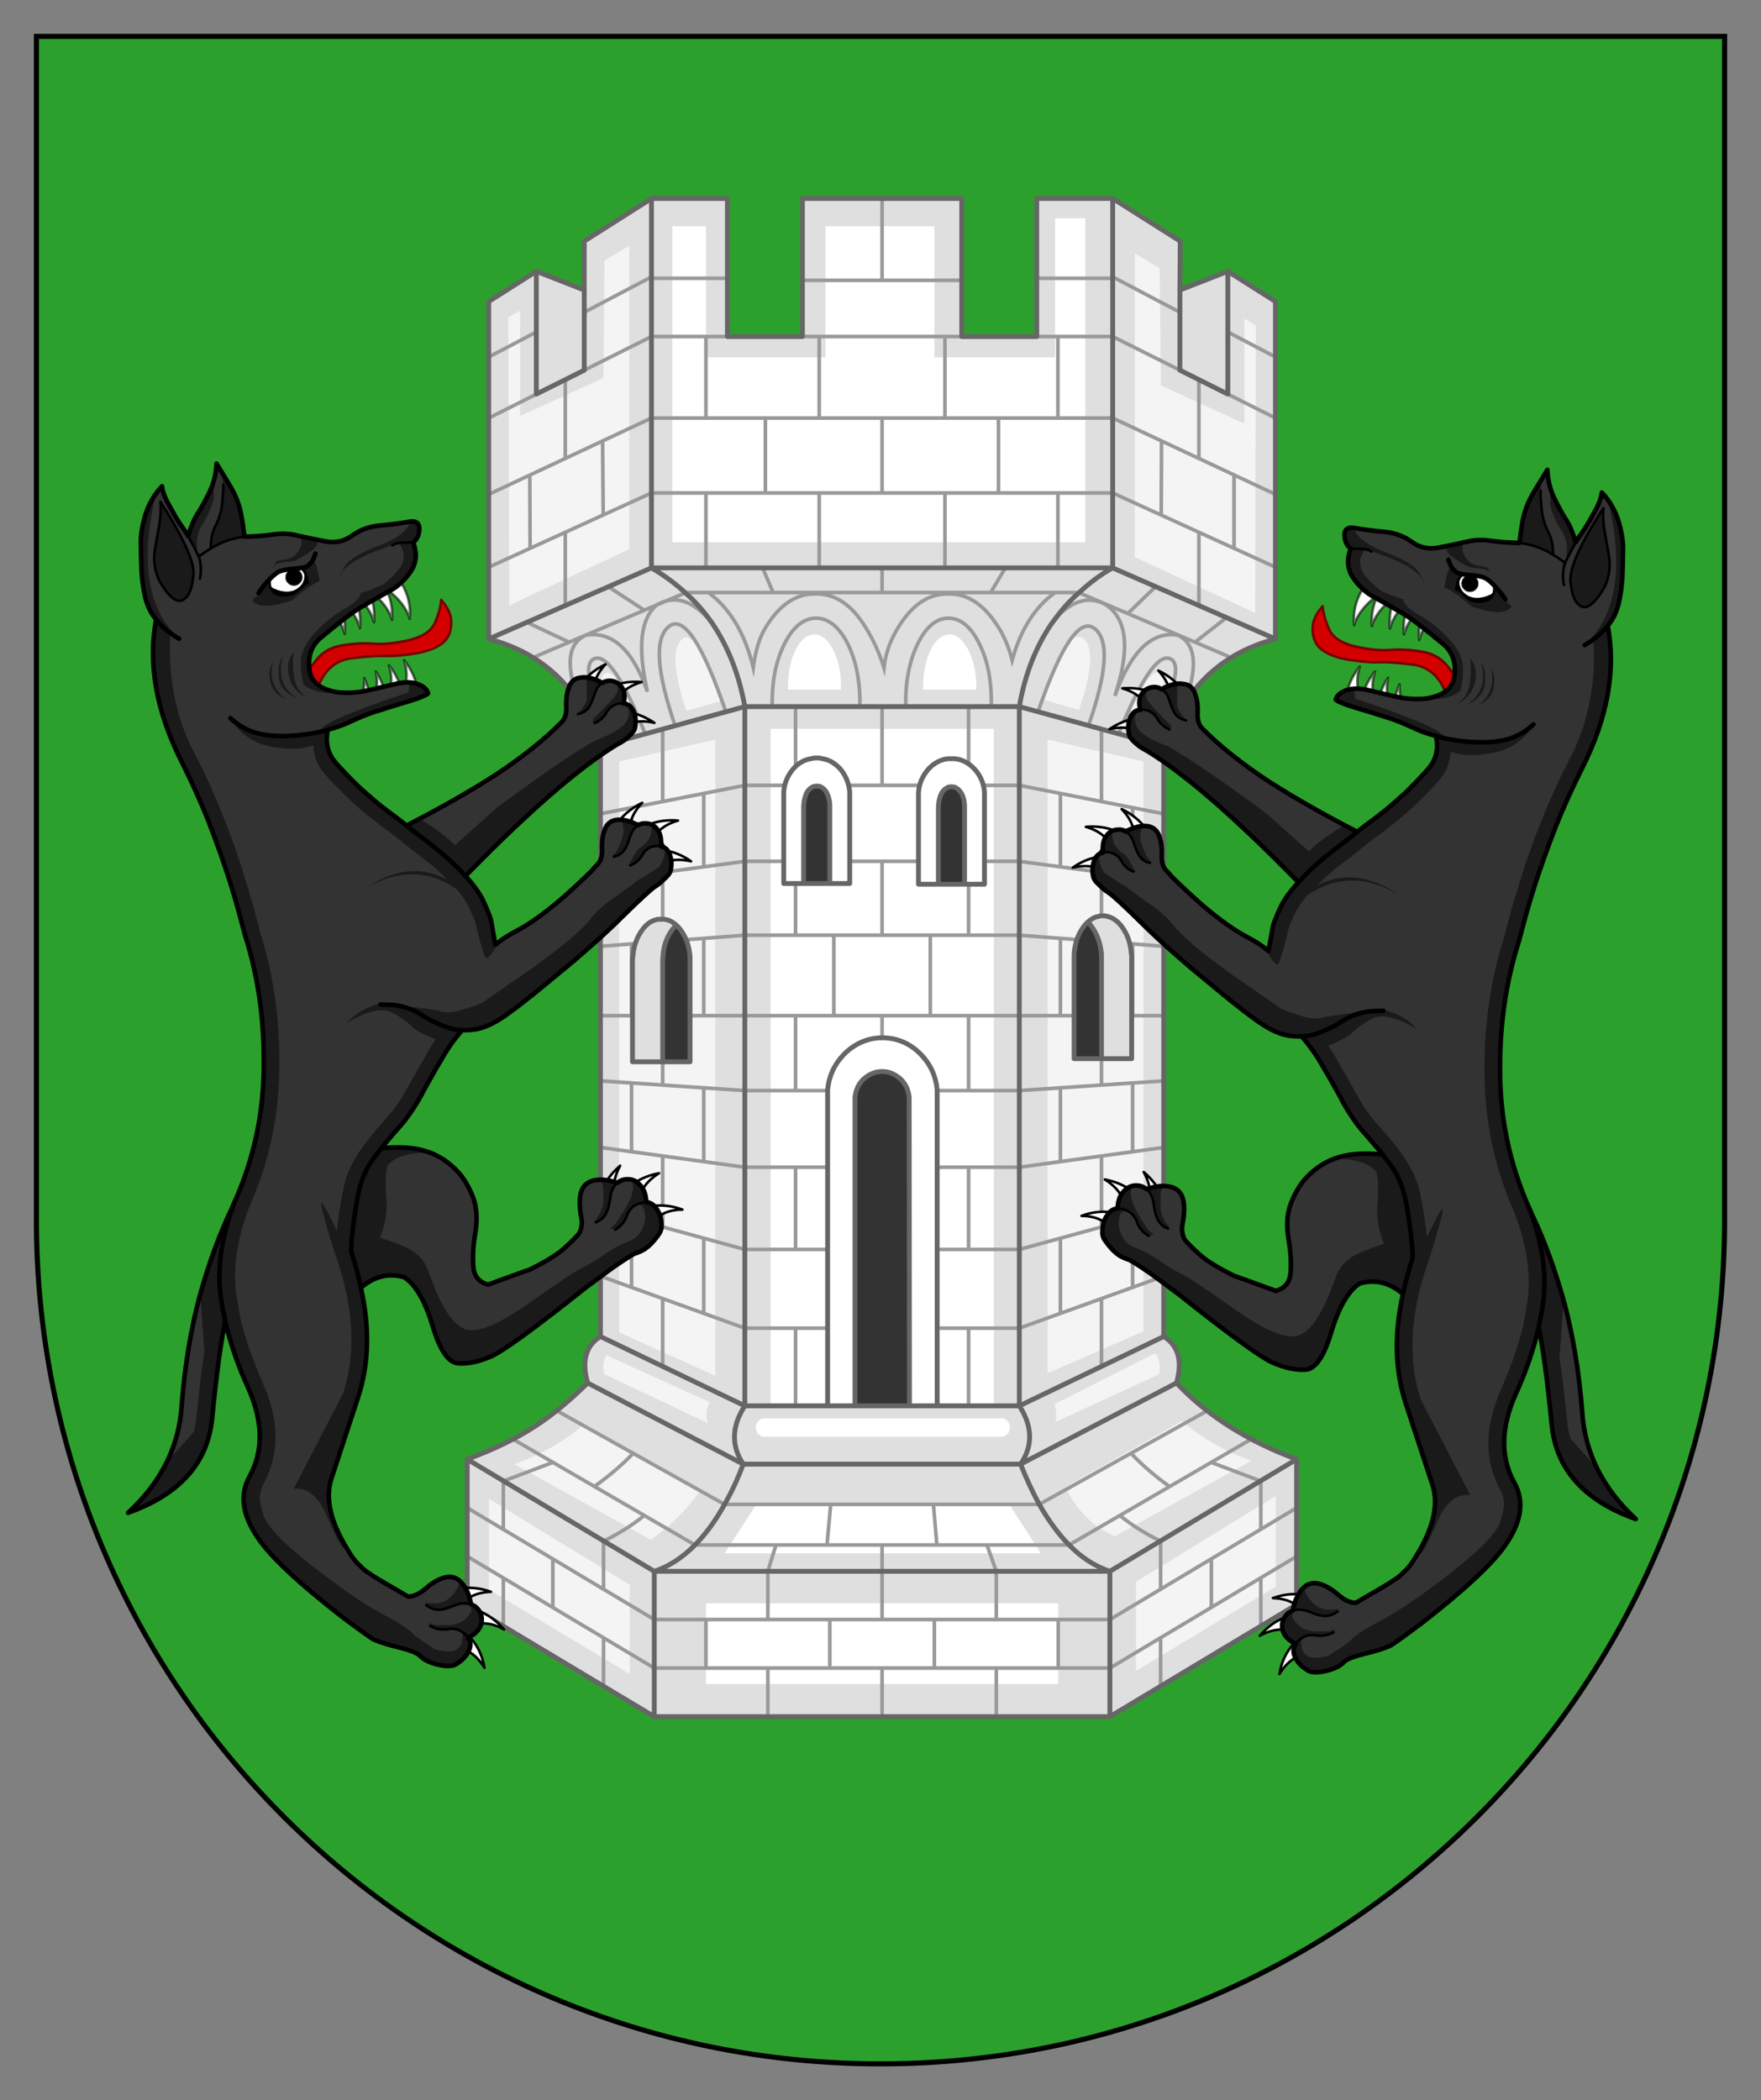
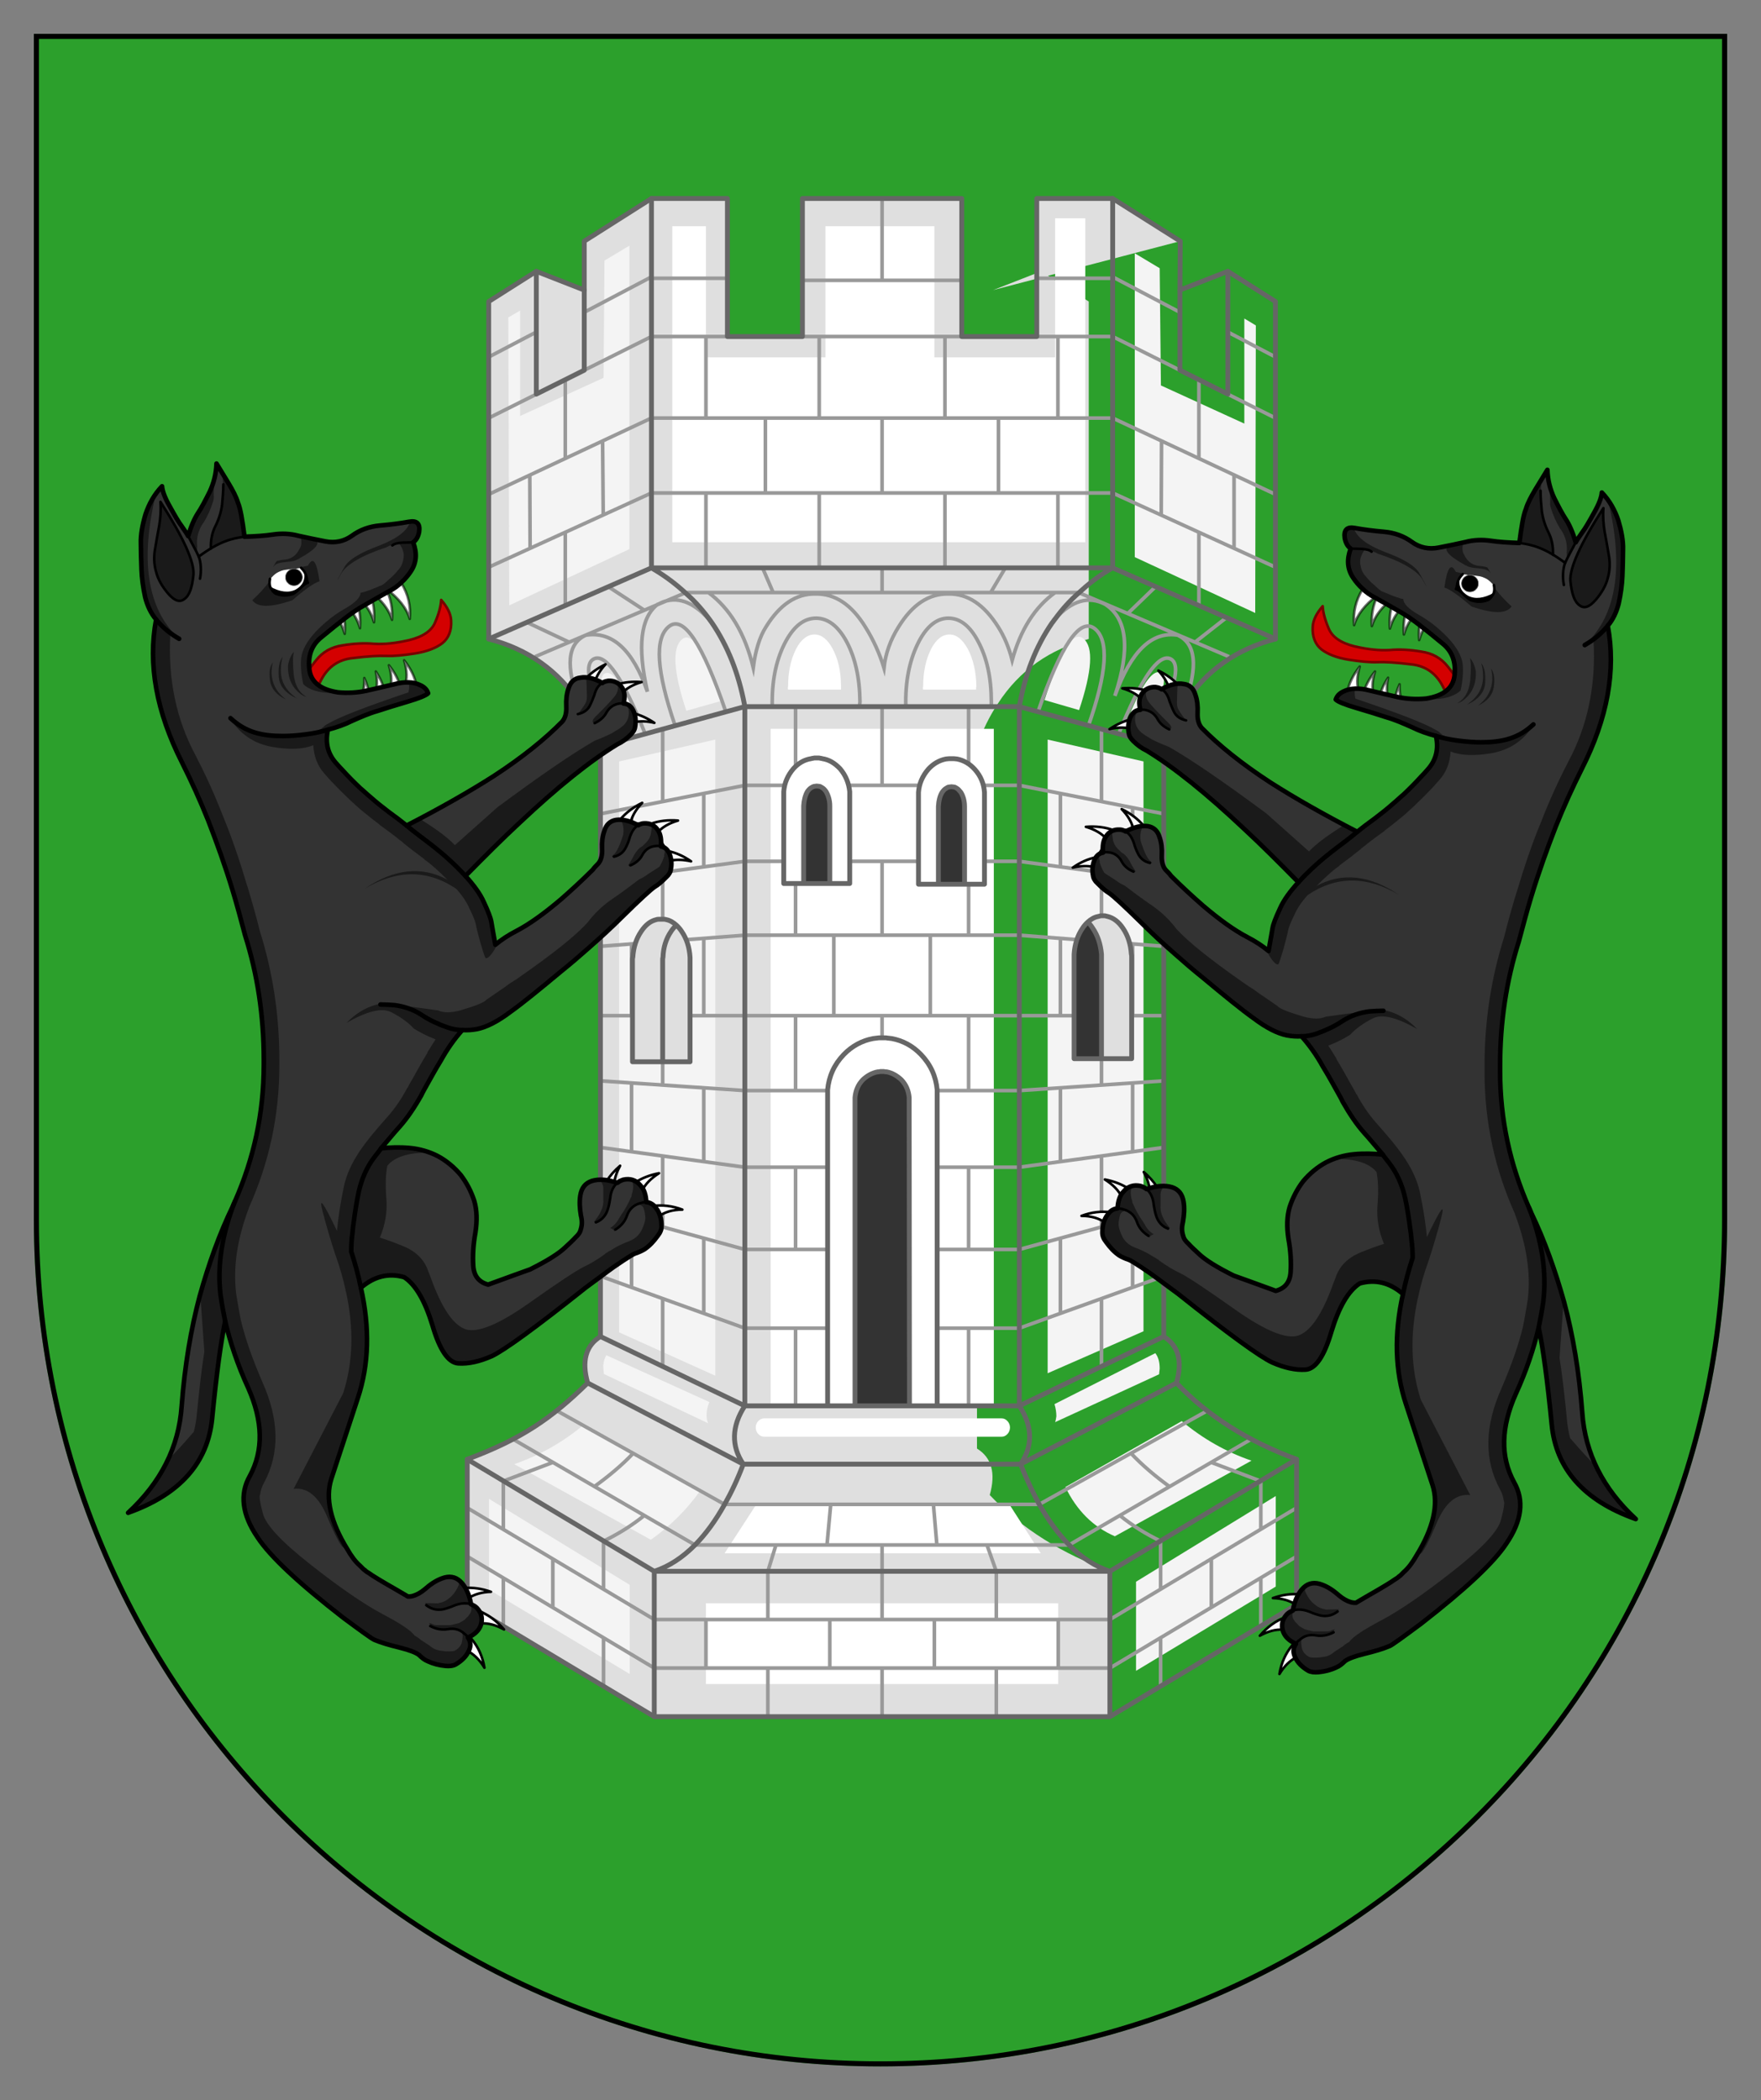
<svg xmlns="http://www.w3.org/2000/svg" xmlns:xlink="http://www.w3.org/1999/xlink" version="1.1" id="COA_of_the_Camaras_early" x="0px" y="0px" width="520px" height="620.129px" viewBox="0 0 520 620.129" enable-background="new 0 0 520 620.129" xml:space="preserve">
  <rect x="0" y="0" width="520" height="620.129" fill="#808080" stroke="none" />
  <symbol id="animal" viewBox="-83.646 -178.302 167.293 356.605">
    <path fill="#FFF" stroke="#000" stroke-width="0.753" stroke-linecap="round" stroke-linejoin="round" stroke-opacity="0.577" d="   M0.195,131.769c-0.918,3.12-3.211,6.058-6.878,8.812c-0.017-0.012-0.033-0.023-0.049-0.035c1.354-2.855,1.923-5.854,1.689-9.052   c-0.722,2.456-2.311,4.798-4.782,7.026c-0.39-0.241-0.784-0.484-1.185-0.729c0.632-2.188,0.846-4.53,0.638-7.033   c-0.693,2.358-1.702,4.191-3.063,5.582c-0.531-0.313-1.051-0.619-1.564-0.919c0.519-1.969,0.68-4.102,0.493-6.409   c-0.617,2.097-1.528,3.812-2.668,5.134c-0.791-0.465-1.5-0.888-2.103-1.258c0.333-1.722,0.428-3.563,0.268-5.529   c-0.578,1.964-1.374,3.6-2.41,4.888c6.385,5.129,11.048,7.952,18.077,11.57c0.334-0.376,0.687-0.858,1.059-1.479   C-0.265,139.027,0.562,135.535,0.195,131.769z M2.27,111.856c-0.542,2.688-1.779,5.229-3.73,7.688   c0.895-3.041,0.997-5.644,0.07-7.983c-0.347-0.059-0.704-0.121-1.073-0.192c-0.626,2.351-1.787,4.621-3.5,6.707   c0.83-2.739,0.977-5.249,0.254-7.402c-0.5-0.116-1-0.234-1.498-0.355c-0.48,2.021-1.346,4.015-2.616,5.921   c0.509-2.476,0.433-4.714-0.21-6.637c-0.588-0.152-1.148-0.301-1.669-0.44c-0.233,1.705-0.739,3.426-1.521,5.146   c0.064-2.244-0.24-4.168-0.954-5.816C-14.557,106.884,2.505,110.676,2.27,111.856z" />
    <path fill="#FFF" stroke="#000" stroke-width="0.753" stroke-linecap="round" stroke-linejoin="round" d="M52.512,114.524   c1.504,1.507,3.333,2.781,5.486,3.826c-1.473-1.597-2.495-3.231-3.066-4.883c-0.284-0.82,5.701-1.325,6.303-1.127   c2.275,0.747,4.734,0.989,7.423,0.771c-2.477-0.707-4.355-1.798-5.759-3.185c-0.419-0.414,2.246-5.738,2.872-5.888   c2.275-0.537,4.493-1.525,6.655-2.968c-2.199,0.518-4.216,0.58-5.987,0.187C65.693,101.095,51.897,113.908,52.512,114.524z    M77.184,60.388c1.794,0.373,3.801,0.314,6.086-0.208c-2.201,1.541-4.46,2.556-6.826,3.04c-0.597,0.123-3.415,5.097-3.176,5.377   c1.405,1.648,3.471,2.836,6.142,3.622c-2.905,0.241-5.668-0.083-8.103-0.975c-0.338-0.125-6.013-0.027-5.876,0.518   c0.492,1.957,1.614,3.825,3.411,5.694c-2.653-1.286-4.814-2.924-6.483-4.915C62.121,72.257,76.453,60.235,77.184,60.388z    M73.652-44.68c1.79,1.31,4.203,2.025,7.044,2.025c-2.977,1.139-5.955,1.441-8.773,1.069c-1.126-0.219-3.814,2.79-3.112,4.554   c0.957,1.948,2.641,3.641,4.993,5.128c-2.733-0.53-5.091-1.438-7.175-2.827c-0.438-0.292-6.169-1.073-6.057-0.093   c0.187,1.638,0.768,3.347,1.744,5.126c-1.644-1.409-2.987-2.931-4.007-4.563C57.734-35.185,73.416-44.853,73.652-44.68z    M17.037-172.862c1.966-0.941,3.766-2.651,5.213-5.063c-0.551,3.308-1.838,6.156-3.768,8.454c0,0-3.579,3.026,2.701,4.641   c2.199,0.137,4.427-0.46,6.856-1.791c-2.206,2.572-4.687,4.41-7.444,5.421c0,0-3.535,3.519-3.213,3.734   c1.803,1.214,4.069,1.886,6.798,1.964c-2.693,0.951-5.317,1.354-7.874,1.097C13.308-156.605,14.683-171.512,17.037-172.862z" />
    <path fill="#D40000" stroke="#760000" stroke-width="0.753" stroke-linejoin="round" stroke-miterlimit="10" d="M7.73,130.849   c1.103,2.573,1.654,4.778,1.746,6.524c1.837-2.113,2.849-4.135,2.941-6.065c0.184-2.938-0.736-5.236-2.573-6.708   c-1.93-1.471-4.595-2.479-7.996-3.032c-3.492-0.552-6.34-0.826-8.546-0.734c-2.114,0.092-5.514-0.092-9.925-0.644   c-4.503-0.459-7.72-2.85-9.741-7.261c-2.114-4.41-3.309-5.514-3.676-3.217c-2.757-0.092-3.4,1.011-2.206,3.033   c1.287,2.114,2.849,4.411,4.779,6.8c1.93,2.482,4.595,3.952,7.811,4.411c3.309,0.552,6.433,0.735,9.374,0.46   c2.941-0.184,6.433,0.184,10.385,1.103C4.146,126.53,6.719,128.276,7.73,130.849" />
    <path fill="#333" d="M-24.71,154.65c2.849-0.553,5.514,0,7.812,1.653c2.39,1.746,5.146,2.757,8.271,3.032   c3.216,0.276,6.065,0.645,8.547,1.104c2.389,0.46,3.4-0.552,3.032-3.032c-0.275-1.379-0.827-2.391-1.746-3.033   c1.195-3.216,1.011-6.064-0.735-8.639c-0.736-1.103-1.654-2.204-2.665-3.124c-1.103-1.104-2.297-1.931-3.676-2.664   c-0.092-0.092-0.092-0.092-0.184-0.092c-2.481-1.38-4.779-2.666-6.801-3.86c-2.022-1.104-4.043-2.481-6.065-4.043   c-1.93-1.471-4.319-3.4-6.984-5.606c-2.757-2.205-3.952-5.237-3.584-9.098c0.275-3.951,3.125-6.341,8.455-7.168   c2.94-0.275,5.789-0.092,8.362,0.46c2.849,0.643,5.606,1.286,8.271,1.929c3.125,0.828,5.697,0.736,7.719-0.274   c1.194-0.552,1.93-1.286,2.297-2.39c-0.643-0.644-2.665-1.471-6.065-2.48c-3.4-1.012-6.433-1.931-8.914-2.758   c-2.573-0.734-5.054-1.838-7.536-2.939c-2.206-1.104-4.595-1.931-7.076-2.574c-0.828-3.767-0.092-6.982,2.297-9.74   c0.644-0.734,1.287-1.471,2.021-2.205c1.654-1.839,3.4-3.584,5.239-5.33c1.01-0.827,1.929-1.746,2.94-2.573   c1.746-1.563,3.492-2.94,5.422-4.411c2.022-1.471,3.86-2.849,5.33-4.043c9.833,5.054,18.38,9.925,25.732,14.611   c8.454,5.514,15.163,10.936,20.217,16.082c0.919,1.103,1.287,2.572,1.195,4.503c-0.092,1.93,0.092,3.676,0.643,5.237   c0.551,1.931,1.746,3.032,3.493,3.217c1.929,0.368,4.135-0.185,6.524-1.563c0.092,0.092,0.184,0.185,0.276,0.185   c0.46,0.275,0.919,0.367,1.47,0.46c1.747,0.092,3.216-0.645,4.136-2.113c0.735-1.195,0.827-2.665,0.368-4.596   c1.286-0.093,2.206-0.735,2.849-2.021c0.643-1.378,0.918-3.032,0.551-4.871c-0.092-0.827-0.551-1.563-1.286-2.298   c-1.287-1.286-2.573-2.204-3.952-2.849c-7.995-4.87-17.644-12.59-28.948-23.25c-4.962-4.595-10.2-9.833-15.897-15.622   c2.481-2.757,4.318-5.237,5.421-7.721c1.286-2.756,2.022-4.686,2.206-5.789c0.184-1.011,0.551-3.308,1.194-6.8   c1.747,1.471,3.86,2.849,6.341,4.135c3.859,2.021,8.179,5.146,13.049,9.282c2.94,2.572,6.157,5.514,9.374,8.729   c0.459,0.644,1.011,1.194,1.563,1.746c0.919,1.012,1.286,2.572,1.194,4.411c-0.092,1.93,0.092,3.676,0.644,5.237   c0.551,1.931,1.746,3.032,3.492,3.31c1.93,0.274,4.135-0.276,6.524-1.563c0.093,0,0.185,0.092,0.276,0.185   c0.459,0.184,0.919,0.366,1.47,0.366c1.746,0.093,3.217-0.551,4.135-2.112c0.735-1.104,1.011-2.665,0.827-4.688   c1.103-0.185,1.838-0.827,2.389-1.838c0.643-1.471,0.919-3.033,0.551-4.871c-0.092-0.826-0.551-1.654-1.286-2.297   c-1.287-1.287-2.39-2.298-3.492-2.941c-1.104-0.733-4.319-3.675-9.558-8.82c-3.125-3.125-6.525-6.249-10.108-9.374   c-2.481-2.205-5.147-4.503-7.904-6.709c-6.616-5.514-11.579-9.558-15.071-12.038c-3.769-2.85-7.076-4.503-9.833-5.054   c-1.471-0.276-2.941-0.368-4.319-0.276c-2.298-2.573-4.412-5.514-6.341-9.006c-1.471-2.391-2.849-4.87-4.228-7.354   c-0.551-1.01-1.103-1.929-1.563-2.939c-2.021-3.583-4.135-6.708-6.341-9.189c-1.929-2.113-3.676-4.317-5.514-6.433   c2.757,0.274,5.514,0.367,8.455,0.092c2.941-0.275,5.79-1.103,8.271-2.39c2.573-1.379,4.871-3.31,6.801-5.605   c1.746-2.298,3.032-4.779,3.952-7.535c0.827-2.758,0.919-5.881,0.368-9.467c-0.644-3.49-0.828-6.8-0.644-9.74   c0.185-3.031,1.654-4.87,4.411-5.604c1.012,0.368,1.93,0.734,2.757,1.011c3.676,1.378,6.893,2.48,9.649,3.492   c4.963,2.479,8.363,4.595,10.293,6.433c1.286,1.194,2.297,2.113,3.033,2.941c0.459,0.459,0.827,0.826,1.01,1.102   c0.092,0.094,0.092,0.185,0.185,0.185c0,0.093,0.092,0.184,0.092,0.184c0.184,0.368,0.276,0.735,0.368,1.104   c0.367,1.192,0.367,2.48,0,3.95c-0.368,2.114-0.459,4.136-0.184,5.882c0.367,2.297,1.47,3.676,3.4,4.318   c2.113,0.644,4.595,0.46,7.535-0.552c0.092,0.092,0.184,0.184,0.276,0.184c0.459,0.368,0.919,0.553,1.471,0.735   c2.021,0.46,3.767-0.091,5.054-1.653c1.103-1.104,1.653-2.85,1.746-4.963c1.195-0.092,2.206-0.734,2.941-1.837   c1.103-1.38,1.562-3.217,1.562-5.33c0-0.92-0.368-1.84-1.103-2.758c-1.195-1.654-2.389-2.939-3.86-3.951   c-0.735-0.461-1.746-0.919-2.849-1.286c-1.103-0.368-3.125-1.746-6.157-3.952h-0.092c-2.206-1.563-4.962-3.677-8.363-6.157   C37.229-77.576,27.948-84.282,24.364-85.938c-3.584-1.563-6.801-2.297-9.833-2.112c-2.941,0.184-5.515,3.953-7.628,11.213   C4.698-69.579,1.94-64.801-1.46-62.596c-4.595,1.286-8.822,0.275-12.773-3.125c2.665-11.855,2.389-22.698-0.919-32.623   l-7.811-23.801c-1.838-5.697-0.276-12.684,4.779-20.861c1.103-1.93,2.297-3.583,3.676-4.778l1.102-1.103   c0.092,0,0.184-0.094,0.276-0.185c0.092,0,0.184-0.093,0.184-0.184c0.368-0.276,0.736-0.553,1.103-0.736   c0.827-0.643,3.676-2.389,8.362-5.054c0.919-0.552,2.022-1.195,3.125-1.838h0.185h0.275c0.368,0,0.735,0.092,1.103,0.184   c1.195,0.368,2.297,1.01,3.401,1.93c1.653,1.472,3.308,2.573,5.054,3.218c2.113,0.826,3.951,0.551,5.422-0.827   c1.563-1.471,2.665-3.769,3.216-6.8c0.184-0.094,0.276-0.094,0.368-0.186c0.46-0.185,0.919-0.46,1.379-0.92   c1.378-1.47,1.746-3.216,1.102-5.146c-0.551-1.472-1.745-2.665-3.767-3.584c0.827-1.195,0.918-2.481,0.275-3.86   c-0.735-1.653-2.022-2.938-3.86-4.044c-0.827-0.458-1.837-0.551-3.032-0.458c-1.93,0.184-3.676,0.643-5.238,1.379   c-0.918,0.367-1.746,1.01-2.573,1.837c-0.919,0.735-2.849,1.47-5.79,2.205c-3.033,0.736-5.514,1.472-7.444,2.298   c-0.827,0.367-3.859,2.573-9.189,6.524c-13.142,10.201-21.596,18.104-25.272,23.71c-4.595,6.709-5.33,12.772-2.297,18.104   c4.136,7.627,3.86,16.267-0.459,26.008c-3.124,6.801-5.33,13.418-6.8,19.666c-1.286-5.974-2.573-15.53-3.86-28.673   c-1.286-13.142-9.557-22.422-24.812-27.845c9.649,8.914,14.979,19.392,15.807,31.43c0.919,12.131,2.757,22.883,5.33,32.53   c2.665,9.559,5.881,18.474,9.741,26.467c0.184,0.553,0.459,1.014,0.643,1.472c5.606,12.683,8.547,26.1,8.547,40.343v1.563   c0,12.865-1.838,25.089-5.514,36.667c-1.195,4.503-2.39,9.008-3.676,13.233c-2.206,7.261-4.687,14.152-7.26,20.77   c-2.389,5.974-4.962,11.579-7.719,17.094c-7.535,14.887-10.108,28.947-7.627,42.181c-1.563,1.838-2.573,4.043-3.217,6.525   c-0.643,2.938-1.01,5.696-1.102,8.178c-0.092,2.573-0.184,5.146-0.184,7.72c-0.092,2.666,0.459,5.516,1.378,8.639   c1.011,3.032,2.573,5.883,4.87,8.271c0.092-1.379,0.828-3.4,2.298-5.973c1.471-2.666,2.573-4.597,3.492-5.79   c0.827-1.194,1.47-2.113,1.93-2.94c0.827,2.85,1.837,5.146,2.849,6.709c1.103,1.653,2.206,3.769,3.492,6.34   c1.195,2.573,1.93,5.33,2.022,8.362c1.103-1.838,2.297-3.768,3.584-5.881c1.194-2.022,2.205-3.859,2.757-5.698   c0.735-1.745,1.286-5.054,1.929-10.017c3.125,0.092,5.974,0.275,8.455,0.645c2.481,0.367,5.054,0.275,7.443-0.368   C-30.223,155.753-27.559,155.202-24.71,154.65" />
    <path fill="#1A1A1A" d="M-79.021,146.287c-0.092,2.573-0.184,5.146-0.184,7.72c-0.092,2.666,0.459,5.516,1.378,8.638   c0.735,2.114,1.654,4.138,3.033,5.976c-4.503-18.839-2.666-32.624,5.514-41.354c-0.367,0.093-0.827,0.185-1.195,0.275   c-0.827-13.509,1.746-25.547,7.443-36.115c2.85-5.514,5.515-11.303,7.904-17.46c2.757-6.617,5.146-13.692,7.352-21.138v0.092   c1.286-4.318,2.573-8.729,3.675-13.231c3.768-11.946,5.79-24.63,5.79-38.047V0.078v-0.092c0-14.889-3.033-28.855-9.006-42.089   v-0.093c-3.4-9.007-4.687-17.369-3.768-25.087c0.444-3.043,1.379-7.903,1.379-7.903c1.379-5.79,3.583-11.854,6.341-18.287   c5.054-11.213,5.238-21.229,0.459-29.959c0-0.093,0-0.093-0.092-0.186c-0.552-1.01-0.827-2.021-1.011-3.216   c-0.275-0.275-0.092-2.114,0.828-5.514c0.827-3.4,5.605-8.455,14.152-15.164c8.638-6.8,15.622-11.578,20.952-14.428   c5.422-2.849,8.639-4.963,9.741-6.524c0.184-0.091,0.459-0.274,0.644-0.367c0.459-0.276,0.827-0.551,1.103-0.827   c0.092-0.092,0.184-0.185,0.276-0.185c0.827-0.551,1.563-1.01,2.389-1.563c0.184-0.184,0.368-0.273,0.551-0.458   c0.828-0.552,1.654-0.919,2.665-1.012c1.103-0.184,2.206-0.274,3.309-0.184c0.275,0,0.643,0.093,0.919,0.184   c0.919,0.552,1.654,1.195,2.021,2.298c0.184,0.734,0.276,1.47,0.276,2.297c-0.092,0.646-0.368,1.013-0.827,1.013   c-1.437,1.816-5.527-0.14-8.455,1.285c0,0.185-0.092,0.367-0.276,0.553c0,0.275-0.184,0.46-0.367,0.733   c0.367-0.091,0.735-0.184,1.102-0.367c0.276-0.184,0.644-0.274,1.012-0.274h4.135c0.276,0,0.551,0.092,0.919,0.185   c0.551,0.092,1.103,0.274,1.746,0.458c0.184,0.094,0.459,0.276,0.643,0.367c0.276,0.093,0.551,0.369,0.919,0.553l1.195,1.194   c0.092,0.184,0.184,0.367,0.368,0.551c0.551,0.827,0.643,1.655,0.184,2.574c-0.092,0.184-0.643,0.367-0.643,0.367   c-4.149,0.861-7.35-3.604-12.406-0.552c0,0.367-0.184,0.645-0.368,0.827c1.195,0,2.39-0.093,3.584-0.093   c0.184,0,0.368,0,0.551,0.093c1.103,0.185,2.114,0.644,2.94,1.378c1.103,0.827,1.93,1.931,2.574,3.218l0.092,0.274   c0.459,0.734,0.367,1.378-0.369,1.84c2.222-0.771,3.676-4.045,4.228-7.076c4.646-2.374,4.112-7.496-0.918-9.834   c2.398-4.388-3.026-9.117-8.059-8.245c-2.276,0.443-5.542,2.271-6.37,3.099c-0.919,0.735-2.849,1.47-5.79,2.205   c-3.033,0.736-5.514,1.472-7.444,2.298c-0.827,0.367-3.859,2.573-9.19,6.524c-13.141,10.201-21.596,18.104-25.271,23.71   c-4.595,6.709-5.33,12.772-2.297,18.104c4.136,7.627,3.86,16.267-0.459,26.008c-3.124,6.801-5.33,13.418-6.8,19.665   c-1.287-5.973-2.573-15.529-3.86-28.672c-1.286-13.142-9.557-22.422-24.812-27.845c5.146,4.778,9.098,10.019,11.763,15.622   c1.654,1.563,4.228,4.32,7.627,8.271c0.367,1.379,0.643,2.849,0.827,4.41c0.735,7.627,1.47,14.061,2.297,19.299   c-0.312,3.979-1.194,16.909-1.194,16.909c2.665,9.466,5.881,18.104,9.558,25.914c0.184,0.553,0.459,1.012,0.643,1.472   c5.606,12.683,8.547,26.1,8.547,40.343V1.64c0,12.865-1.838,25.088-5.515,36.667c-1.194,4.503-2.389,9.008-3.675,13.233   c-2.206,7.261-4.687,14.152-7.26,20.77c-2.389,5.974-4.962,11.579-7.719,17.094c-7.535,14.887-10.108,28.947-7.627,42.181   c-1.563,1.838-2.574,4.043-3.217,6.525C-78.562,141.049-78.929,143.807-79.021,146.287 M0.287,160.531   c-0.644-2.664-3.769-5.055-9.19-7.167c-5.514-2.022-8.823-4.044-10.109-6.158c-1.103-2.021-1.93-3.399-2.206-4.135   c0.368,0.644,0.735,1.286,1.194,2.113c1.563,2.664,6.066,5.329,13.326,7.72c0,0,0.275,0.185,0.918,0.46   c0.368,0.092,0.643,0.184,0.919,0.184c0.459,0.275,1.103,0.551,1.746,0.644h0.092c0.368-0.552,0.828-1.194,1.103-2.021   c0.368-0.827,0.459-1.838,0.184-2.94c-0.184-1.103-0.643-2.205-1.563-3.124c-0.643-0.826-1.47-1.654-2.297-2.39   c-0.276-0.184-0.551-0.46-0.827-0.734c-0.459-0.46-0.918-0.827-1.471-1.194c-0.092,0-1.286-0.552-3.583-1.471   c-1.379-0.459-2.297-0.827-2.849-0.827c0-1.378-1.563-2.94-4.595-4.688c-2.94-1.653-5.79-3.859-8.546-6.709   c-2.665-2.849-4.136-5.514-4.412-7.902c-0.184-2.391,0-4.962,0.644-7.721c1.837-1.745,4.871-2.664,9.097-2.571h2.665   c-0.459,0.092-1.011,0.092-1.562,0.184c-5.33,0.827-8.18,3.217-8.455,7.168c-0.368,3.859,0.828,6.893,3.584,9.098   c2.665,2.206,5.054,4.137,6.984,5.606c2.022,1.562,4.043,2.94,6.065,4.043c2.022,1.194,9.558,5.514,10.661,6.616   c1.011,0.92,1.929,2.021,2.665,3.124c1.746,2.573,1.93,5.423,0.735,8.639c0.919,0.645,1.471,1.654,1.746,3.033   C3.319,159.797,2.4,160.808,0.287,160.531 M52.117,114.307c0.184-0.184,0.276-0.733,0.276-1.562s0.092-1.746,0.092-2.849   c0.092-1.012,0-1.932-0.184-2.573c-0.275-0.645-1.01-1.838-2.481-3.676c3.619,0.604,4.503,4.687,4.871,5.604   c0.459,1.746,1.067,3.001,2.227,3.313c3.891,1.047,4.655-0.118,4.655-0.118c0.204-0.835,0.194-1.908-0.541-3.104   c-0.735-1.103-2.665-3.125-5.698-6.157c-1.287-1.193-1.471-1.93-0.644-2.205c3.133,1.092,3.457,4.271,6.065,5.423   c0.643,0.274,1.47,0.366,2.297,0.274c1.103-0.274,1.746-1.011,1.838-2.298c0.092-2.021-0.736-3.584-2.482-4.778   c-0.735-0.552-1.654-1.011-2.481-1.563c-1.653-0.826-3.308-1.563-5.054-2.205c-6.432-3.676-15.99-10.2-28.764-19.666L13.52,64.958   c-2.494,2.635-6.035,5.052-10.384,7.812c-1.195-0.644-2.573-1.286-3.86-2.021c-5.791,3.553-15.166,11.97-20.952,18.563   c-2.389,2.758-3.125,5.974-2.297,9.74c2.021,0.46,3.859,1.104,5.605,1.838c0.551,0.276,1.011,0.46,1.471,0.736   c2.481,1.103,4.962,2.205,7.536,2.939c2.481,0.827,5.514,1.746,8.914,2.758c3.4,1.011,5.422,1.838,6.065,2.48   c-0.367,1.104-1.103,1.838-2.297,2.39c-1.011,0.552-2.206,0.734-3.493,0.826c0.276-0.734,0.276-1.652,0-2.939   c-12.498-4.229-20.401-7.26-23.617-9.19c-0.644-0.274-1.104-0.643-1.379-0.918c-0.276-0.185-0.551-0.46-0.735-0.644   c-1.195-0.551-2.481-1.104-3.86-1.379c-5.188-1.023-11.376-2.378-22.055,2.939c2.757-3.675,6.433-5.973,11.212-6.892   c5.238-0.919,9.374-0.735,12.314,0.459c0.184-3.309,1.286-6.064,3.125-8.179c0.643-0.735,1.379-1.563,2.114-2.39   c1.746-1.838,3.584-3.676,5.514-5.515l3.033-2.757c1.837-1.472,3.675-3.032,5.697-4.503v-0.092c1.93-1.38,3.583-2.573,4.962-3.677   c0.184-0.092,0.367-0.274,0.551-0.459c0.551-0.46,1.011-0.735,1.471-1.104V65.69c1.93-1.563,3.951-3.125,6.34-4.87v-0.093   c2.022-1.379,4.319-3.491,6.8-5.974C3.688,58.89-4.491,57.97-13.129,52.089c9.557,5.697,18.563,5.697,27.018,0   c1.838-2.021,3.125-3.952,3.952-5.882c1.102-2.205,1.654-3.676,1.838-4.503c0.184-1.104,0.643-2.849,1.286-5.238   c0.736-2.479,1.195-3.951,1.471-4.595c0.275-0.645,1.103-0.184,2.206,1.378c0.919,1.287,1.286,2.114,1.011,2.391   c-1.046,3.424-0.499,10.596-9.005,20.218c5.697,5.789,10.935,11.027,15.897,15.622c11.304,10.66,20.953,18.38,28.948,23.25   c1.379,0.645,2.665,1.563,3.952,2.849c2.68,2.963,1.562,8.229-1.97,9.466c1.089,3.354-1.736,7.915-6.474,5.826   C56.54,113.516,54.085,114.58,52.117,114.307z M61.339-34.434c-2.203,0.563-4.344,0.858-4.903,0.325   c0.643-0.734,1.011-1.652,0.919-2.757v-2.481c0.092-1.285-0.092-2.48-0.643-3.583c-0.184-0.459-0.368-0.826-0.644-1.286   c-0.367-0.552-0.735-1.104-1.103-1.563c-0.184-0.184-0.275-0.368-0.367-0.458c0.092-0.094,0.275-0.094,0.367-0.187   c5.374,1.958,3.217,8.646,6.202,11.255c2.094,1.625,3.816,1.061,3.816,1.061c0.643-0.092,1.011-0.366,1.103-0.919   c0.184-1.194,0-2.206-0.368-3.216c0-0.275,0-0.553-0.184-0.735c-0.828-1.932-1.838-3.769-3.033-5.422   c-0.184-0.275-0.276-0.552-0.46-0.734c-0.643-1.288-1.562-2.297-2.665-2.941c0.184-0.091,0.368-0.184,0.644-0.273   c0.184-0.187,0.367-0.276,0.551-0.554c0-0.091,0.092-0.091,0.092-0.184c0.207,0.185,0.414,0.362,0.623,0.535   c3.537,2.431,2.475,6.695,6.545,7.368c0.735-0.094,1.194-0.46,1.47-1.194c0.276-0.92,0.459-1.931,0.459-2.94   c-0.092-0.92-0.459-2.112-1.194-3.585c-0.827-1.47-1.93-2.389-3.492-3.031c-1.471-0.552-2.85-1.194-4.043-1.839   c-1.195-0.733-1.93-1.194-2.206-1.285c-0.184-0.185-0.367-0.276-0.551-0.367c-0.184-0.093-0.368-0.185-0.459-0.369   c-2.297-1.653-4.411-2.939-6.433-3.858c-2.022-1.011-7.352-4.504-16.174-10.752c-8.73-6.158-14.887-8.639-18.379-7.628   c-3.493,1.104-6.708,5.606-9.741,13.417c-0.552,1.47-1.011,2.757-1.471,3.859c-1.103,3.309-3.584,5.789-7.443,7.352   c-2.481,1.013-4.687,1.838-6.801,2.482l0,0c1.563,3.767,2.206,7.441,1.93,11.303c-0.368,4.411-0.184,7.627,0.275,9.925   c2.206,2.665,6.341,3.952,12.59,3.86C1.526-24.156-3.224-23.99-8.26-24.549c1.838,2.114,3.584,4.318,5.514,6.433   c2.206,2.481,4.319,5.606,6.341,9.189c0.459,1.012,1.012,1.931,1.563,2.939c1.378,2.482,2.757,4.963,4.227,7.354   c1.93,3.492,4.043,6.433,6.341,9.006c1.378-0.092,2.849,0,4.319,0.276c2.757,0.551,6.064,2.204,9.833,5.054   c3.492,2.48,8.455,6.524,15.071,12.038c2.757,2.206,5.422,4.504,7.904,6.709c3.583,3.125,6.983,6.249,10.108,9.374   c5.238,5.146,8.454,8.087,9.557,8.82c1.103,0.645,2.206,1.654,3.493,2.941c0.735,0.643,1.194,1.471,1.286,2.297   c0.368,1.838,0.199,5.544-2.645,6.872c0.156,3.688-1.813,7.641-7.141,6.5c-1.378,0.552-4.274,1.24-5.469,1.148   c0.46-0.093,0.736-0.46,0.919-0.92c0.368-1.011,0.459-2.205,0.276-3.399c-0.092-0.276-0.368-1.194-0.919-2.665   c-0.643-1.563-1.194-2.573-1.746-3.125c-0.092,0-0.368-0.275-0.736-0.735h0.552c0.827,0.368,2.17,0.618,3.154,1.899   c1.141,1.328,1.734,6.031,3.922,7.188c2.984,1.281,4.135-0.172,4.135-0.172c0.092-0.274,0-0.92-0.184-2.021   c-0.184-1.104-0.735-2.113-1.746-3.032l-0.735-0.735c-0.092-0.092-0.184-0.092-0.276-0.184c-0.735-0.368-1.378-1.103-2.114-2.298   c-0.643-1.286-1.102-2.021-1.47-2.573c-0.368-0.551-0.46-0.734-0.276-0.734c0.226,0.088,0.443,0.181,0.65,0.28   c2.375,0.736,3.485,2.844,4.22,4.038c0.828,1.287,2.206,1.746,4.319,1.471c0.991-0.193,1.195-0.552,1.379-1.011   c0.184-0.367,0.184-0.919-0.092-1.746c0.092-0.092,0.092-0.275,0-0.368c-0.276-0.918-0.644-1.745-1.104-2.571   c-0.092-0.276-0.275-0.368-0.459-0.553c-1.104-0.734-2.206-1.378-3.308-2.113c0-0.092-0.093-0.092-0.093-0.092   c-0.735-0.552-1.562-1.011-2.389-1.379c-1.93-1.47-4.687-3.584-8.455-6.156c-2.481-1.746-4.778-3.951-6.8-6.616   c-3.308-3.677-9.925-9.007-19.941-15.991c-0.919-0.643-1.838-1.286-2.941-1.929c-1.103-0.828-2.114-1.563-3.124-2.206l-3.86-2.665   c-0.551-0.734-3.033-1.746-7.719-3.125c-2.757-0.734-4.962-0.734-6.525,0c-7.81,1.102-13.048,1.744-15.437,2.021   c-0.275,0.093-0.459,0.093-0.644,0.093c-4.135-0.553-7.719-2.48-10.936-5.789c6.065,3.491,10.384,4.503,13.049,3.216   c2.757-1.378,4.962-2.94,6.708-4.778h-0.09c2.022-1.287,4.228-2.39,6.617-3.309C6.995,6.328,6.168,5.041,5.341,3.663h0.092   C3.962,1.273,2.584-1.208,1.205-3.69c0-0.092,0-0.092-0.092-0.184C0.562-4.791,0.011-5.711-0.449-6.722h-0.092   c-1.746-3.31-3.676-6.065-5.698-8.363c-6.235-7.072-11.61-13.281-13.141-21.32v-0.093c-0.644-3.123-1.195-6.248-1.563-9.28v0.094   c-0.092-1.104-0.276-2.207-0.368-3.31v0.091c-4.043,8.455-5.422,10.386-4.228,5.698c1.194-4.594,2.481-8.822,3.676-12.498   c1.378-3.768,2.389-7.352,3.125-10.753v-0.274l0.092-0.093c2.389-10.937,2.114-20.952-0.828-30.051l-14.612-28.212   c4.136,0.46,7.352-2.298,9.834-8.088c2.389-5.697,4.043-8.82,4.871-9.28c0.827-0.368,1.194-0.645,1.194-0.552   c-5.055,8.179-6.617,15.164-4.779,20.861l7.811,23.801c3.309,9.925,3.584,20.768,0.919,32.623c3.951,3.4,8.179,4.411,12.773,3.125   c3.4-2.205,6.158-6.983,8.362-14.243c2.114-7.26,4.687-11.029,7.628-11.213c3.032-0.185,6.249,0.551,9.833,2.112   c3.583,1.656,12.865,8.362,27.752,20.219c3.401,2.48,6.158,4.595,8.363,6.156c0,0,5.146,3.584,6.249,3.953   c1.103,0.367,2.114,0.825,2.849,1.286c1.471,1.011,2.665,2.297,3.86,3.951c0.735,0.918,1.103,1.837,1.103,2.758   c0,2.113-0.459,3.95-1.562,5.33c-0.735,1.103-1.746,1.745-2.941,1.837c-0.092,2.113-0.643,3.859-1.746,4.963   C67.004-33.923,64.87-32.652,61.339-34.434z M-73.297,165.918c-0.135-4.937-1.03-10.055-1.926-15.128   c-0.276-4.87,1.521-8.677,4.514-12.042c2.361-2.322,4.632-1.822,5.82,0.74c1.527,4.042,1.527,8.021-0.433,12.22   C-66.96,155.72-70.703,162.509-73.297,165.918z M-48.603,156.028c-1.808,13.646-6.249,18.104-6.249,18.104   c0-0.459-0.184-0.826-0.184-1.286c0.092-0.274,0.092-0.827,0-1.563v-2.664c-0.396-9.318-2.917-7.36-3.503-15.651   c-0.843-0.62-3.247-2.125-3.247-2.125c-0.302-0.136-1.061,0.775-0.969,0.959c0.184,0.459,0.184,0.918,0.184,1.379   c-0.276,2.297,0.275,4.502,1.47,6.434c0.184,0.274,0.276,0.459,0.459,0.643c1.195,1.93,2.114,4.044,2.757,6.157   c0.184,0.644,0.276,1.194,0.184,1.838c0,1.563,0.092,3.032,0.275,4.503c0,0-2.257-5.433-4.962-9.832   c-1.011-1.563-2.022-3.859-2.849-6.709c0.61-1.348,2.364-4.963,3.124-6.064C-55.161,155.426-48.603,156.028-48.603,156.028z    M-29.856,147.482l-5.238-1.104c-3.125-1.102-5.238-2.297-6.25-3.676c-1.194-1.653-2.849-3.492-4.962-5.422   c1.563-2.205,5.422-2.205,11.855,0c3.676,3.217,6.341,5.055,7.996,5.604C-27.283,148.769-28.385,150.331-29.856,147.482    M-27.834,155.202c-1.379,0.367-2.849,0.643-4.228,1.011c0.368-1.471,0.368-2.665-0.184-3.585c-0.919-1.93-2.297-3.032-4.043-3.308   c-1.747-0.186-2.666-0.368-2.85-0.553c-0.092-0.092-0.367-0.459-0.735-1.193c-0.368-0.644-0.368-0.735,0-0.185   c0.459,0.644,1.654,1.012,3.676,1.194c1.378,0.092,2.481,0.275,3.216,0.735c0.275,0.092,0.459,0.184,0.551,0.274   C-27.466,152.353-25.996,154.19-27.834,155.202 M-40.24,118.902c-0.827-1.013-1.195-2.758-0.827-5.238   c0.276-2.39,1.837-4.319,4.686-5.698c-0.184,0.185-0.459,0.368-0.643,0.553c-2.297,1.931-3.492,4.41-3.583,7.26   C-40.607,116.789-40.516,117.799-40.24,118.902 M-37.299,120.648c0,0-0.092-0.093-0.092-0.185c-0.919-1.104-1.287-3.033-1.103-5.79   c0.184-2.757,2.021-4.87,5.422-6.433c-0.276,0.184-0.551,0.368-0.827,0.644c-2.757,2.113-4.136,4.87-3.952,8.18   C-37.851,118.259-37.667,119.453-37.299,120.648 M-30.223,108.702c-2.298,1.286-3.492,3.491-3.86,6.708   c-0.275,3.217-0.275,5.422,0.092,6.617c-0.735-0.646-1.378-2.022-1.746-3.86c-0.184-3.769,1.102-6.616,3.767-8.639   C-31.509,109.161-30.866,108.886-30.223,108.702" />
    <path fill="none" stroke="#000" stroke-width="0.753" stroke-linecap="round" stroke-linejoin="round" d="M-65.236,156.213   c0.543-1.115,2.512-4.582,3.124-6.064c0.651-1.577,0.826-4.315,0.368-6.524" />
    <path fill="none" stroke="#000" stroke-width="0.753" stroke-linecap="round" stroke-linejoin="round" d="M-48.603,156.028   c-3.642-0.479-7.392-1.312-13.509-5.881" />
    <path fill="none" stroke="#000" stroke-width="1.355" stroke-linecap="round" stroke-linejoin="round" d="M-67.901,125.886   c-2.39,1.379-4.502,3.033-6.249,5.056c-0.184,0.184-0.367,0.366-0.551,0.644" />
    <path fill="none" stroke="#000" stroke-width="1.355" stroke-linecap="round" stroke-linejoin="round" d="M-52.738,102.452   c4.483-4.184,9.233-5.274,15.514-5.274c3.781,0,9.813,0.687,13.25,1.874" />
    <path fill="none" stroke="#000" stroke-width="1.355" stroke-linecap="round" stroke-linejoin="round" d="M-0.725,70.748   c4.584-3.947,10.209-7.135,17.37-14.888" />
    <path fill="none" stroke="#000" stroke-width="1.355" stroke-linecap="round" stroke-linejoin="round" d="M-8.444,17.906   c1.379,0,2.757-0.092,4.136-0.185c2.849-0.366,5.605-1.286,8.087-2.939c2.206-1.472,4.778-2.665,7.627-3.676   c1.378-0.459,2.849-0.735,4.319-0.735" />
    <path fill="none" stroke="#000" stroke-width="1.355" stroke-linecap="round" stroke-linejoin="round" d="M-14.233-65.721   c-0.736,3.677-1.746,7.26-2.849,10.661c0,1.837,0.092,3.675,0.368,5.604c0.092,1.104,0.184,2.114,0.367,3.125   c0.368,2.849,0.827,5.882,1.47,8.914c0.92,4.044,2.481,7.536,4.871,10.568c0.552,0.734,1.195,1.471,1.747,2.298" />
    <path fill="none" stroke="#000" stroke-width="1.355" stroke-linecap="round" stroke-linejoin="round" d="M-54.3-75.646   c-0.551,2.665-1.011,5.239-1.379,7.813c-1.011,8.546,0.368,17.735,4.228,27.568" />
    <path fill="none" stroke="#000" stroke-width="0.753" stroke-linecap="round" stroke-linejoin="round" d="M-66.339,137.649   c-1.379-1.104-2.941-0.553-4.779,1.562c-1.746,2.022-3.033,4.229-3.583,6.433c-0.644,2.206-0.736,4.597-0.276,6.984   c0.368,2.114,0.735,4.32,1.195,6.709c0.368,2.206,0.551,4.503,0.368,6.984c6.8-10.568,10.017-17.736,9.741-21.504   C-64.042,141.05-64.868,138.66-66.339,137.649" />
    <path fill="none" stroke="#000" stroke-width="0.753" stroke-linecap="round" stroke-linejoin="round" d="M-54.852,171.468   c0-2.021-0.184-3.952-0.368-5.974c-0.275-2.113-0.919-4.229-1.93-6.249c-1.012-1.93-1.471-4.229-1.379-6.709" />
    <path fill="none" stroke="#000" stroke-width="0.753" stroke-linecap="round" stroke-linejoin="round" d="M-4.951,153.456   c0.643,0.551,1.654,0.734,2.849,0.826c1.286,0,2.39,0.092,3.308,0.092" />
    <path fill="none" stroke="#000" stroke-width="0.753" stroke-linecap="round" stroke-linejoin="round" d="M49.819,103.647   c1.746,0.366,3.033,1.286,3.676,2.757c0.459,0.919,0.827,1.93,1.194,2.849c0.459,1.746,1.195,2.94,2.389,3.584" />
    <path fill="none" stroke="#000" stroke-width="0.753" stroke-linecap="round" stroke-linejoin="round" d="M63.329,106.771   c-0.459,0.092-0.827,0-1.287,0c-1.654-0.275-2.94-1.194-3.767-2.665c-0.736-1.379-1.93-2.39-3.493-3.125" />
    <path fill="none" stroke="#000" stroke-width="0.753" stroke-linecap="round" stroke-linejoin="round" d="M60.48,61.558   c1.653,0.368,2.849,1.287,3.583,2.85c0.459,0.92,0.828,1.838,1.103,2.85c0.551,1.654,1.286,2.85,2.48,3.584" />
    <path fill="none" stroke="#000" stroke-width="0.753" stroke-linecap="round" stroke-linejoin="round" d="M65.351,58.985   c1.562,0.643,2.849,1.746,3.492,3.031c0.827,1.563,2.114,2.481,3.767,2.665c0.644,0.093,1.287,0.093,1.747-0.092" />
    <path fill="none" stroke="#000" stroke-width="0.753" stroke-linecap="round" stroke-linejoin="round" d="M55.149-46.423   c1.747,0.645,2.941,2.022,3.493,3.77c0.368,1.104,0.551,2.205,0.735,3.308c0.184,2.022,0.919,3.586,2.114,4.596" />
    <path fill="none" stroke="#000" stroke-width="0.753" stroke-linecap="round" stroke-linejoin="round" d="M70.037-40.448   c-0.551,0-1.287-0.092-2.021-0.367c-1.746-0.552-3.032-1.745-3.676-3.584c-0.551-1.652-1.653-3.031-3.4-4.136" />
    <path fill="none" stroke="#000" stroke-width="0.753" stroke-linecap="round" stroke-linejoin="round" d="M5.065-159.455   c1.562-1.195,3.216-1.563,5.055-1.195c1.102,0.276,2.206,0.645,3.216,1.104c1.93,0.735,3.493,0.826,4.962,0.368" />
    <path fill="none" stroke="#000" stroke-width="0.753" stroke-linecap="round" stroke-linejoin="round" d="M17.38-169.013   c-0.276,0.46-0.551,0.827-1.011,1.103c-1.378,1.287-3.033,1.746-4.962,1.379c-1.654-0.275-3.4,0-5.146,0.918" />
    <path fill="none" stroke="#000" stroke-width="1.355" stroke-linejoin="round" stroke-miterlimit="10" d="M-24.71,154.65   c2.849-0.553,5.514,0,7.812,1.653c2.39,1.746,5.146,2.757,8.271,3.032c3.216,0.276,6.065,0.645,8.547,1.104   c2.389,0.46,3.4-0.552,3.032-3.032c-0.275-1.379-0.827-2.391-1.746-3.033c1.195-3.216,1.011-6.064-0.735-8.639   c-0.736-1.103-1.654-2.204-2.665-3.124c-1.103-1.104-2.297-1.931-3.676-2.664c-0.092-0.092-0.092-0.092-0.184-0.092   c-2.481-1.38-4.779-2.666-6.801-3.86c-2.022-1.104-4.043-2.481-6.065-4.043c-1.93-1.471-4.319-3.4-6.984-5.606   c-2.757-2.205-3.952-5.237-3.584-9.098c0.275-3.951,3.125-6.341,8.455-7.168c2.94-0.275,5.789-0.092,8.362,0.46   c2.849,0.643,5.606,1.286,8.271,1.929c3.125,0.828,5.697,0.736,7.719-0.274c1.194-0.552,1.93-1.286,2.297-2.39   c-0.643-0.644-2.665-1.471-6.065-2.48c-3.4-1.012-6.433-1.931-8.914-2.758c-2.573-0.734-5.054-1.838-7.536-2.939   c-2.206-1.104-4.595-1.931-7.076-2.574c-0.828-3.767-0.092-6.982,2.297-9.74c0.644-0.734,1.287-1.471,2.021-2.205   c1.654-1.839,3.4-3.584,5.239-5.33c1.01-0.827,1.929-1.746,2.94-2.573c1.746-1.563,3.492-2.94,5.422-4.411   c2.022-1.471,3.86-2.849,5.33-4.043c9.833,5.054,18.38,9.925,25.732,14.611c8.454,5.514,15.163,10.936,20.217,16.082   c0.919,1.103,1.287,2.572,1.195,4.503c-0.092,1.93,0.092,3.676,0.643,5.237c0.551,1.931,1.746,3.032,3.493,3.217   c1.929,0.368,4.135-0.185,6.524-1.563c0.092,0.092,0.184,0.185,0.276,0.185c0.46,0.275,0.919,0.367,1.47,0.46   c1.747,0.092,3.216-0.645,4.136-2.113c0.735-1.195,0.827-2.665,0.368-4.596c1.286-0.093,2.206-0.735,2.849-2.021   c0.643-1.378,0.918-3.032,0.551-4.871c-0.092-0.827-0.551-1.563-1.286-2.298c-1.287-1.286-2.573-2.204-3.952-2.849   c-7.995-4.87-17.644-12.59-28.948-23.25c-4.962-4.595-10.2-9.833-15.897-15.622c2.481-2.757,4.318-5.237,5.421-7.721   c1.286-2.756,2.022-4.686,2.206-5.789c0.184-1.011,0.551-3.308,1.194-6.8c1.747,1.471,3.86,2.849,6.341,4.135   c3.859,2.021,8.179,5.146,13.049,9.282c2.94,2.572,6.157,5.514,9.374,8.729c0.459,0.644,1.011,1.194,1.563,1.746   c0.919,1.012,1.286,2.572,1.194,4.411c-0.092,1.93,0.092,3.676,0.644,5.237c0.551,1.931,1.746,3.032,3.492,3.31   c1.93,0.274,4.135-0.276,6.524-1.563c0.093,0,0.185,0.092,0.276,0.185c0.459,0.184,0.919,0.366,1.47,0.366   c1.746,0.093,3.217-0.551,4.135-2.112c0.735-1.104,1.011-2.665,0.827-4.688c1.103-0.185,1.838-0.827,2.389-1.838   c0.643-1.471,0.919-3.033,0.551-4.871c-0.092-0.826-0.551-1.654-1.286-2.297c-1.287-1.287-2.39-2.298-3.492-2.941   c-1.104-0.733-4.319-3.675-9.558-8.82c-3.125-3.125-6.525-6.249-10.108-9.374c-2.481-2.205-5.147-4.503-7.904-6.709   c-6.616-5.514-11.579-9.558-15.071-12.038c-3.769-2.85-7.076-4.503-9.833-5.054c-1.471-0.276-2.941-0.368-4.319-0.276   c-2.298-2.573-4.412-5.514-6.341-9.006c-1.471-2.391-2.849-4.87-4.228-7.354c-0.551-1.01-1.103-1.929-1.563-2.939   c-2.021-3.583-4.135-6.708-6.341-9.189c-1.929-2.113-3.676-4.317-5.514-6.433c2.757,0.274,5.514,0.367,8.455,0.092   c2.941-0.275,5.79-1.103,8.271-2.39c2.573-1.379,4.871-3.31,6.801-5.605c1.746-2.298,3.032-4.779,3.952-7.535   c0.827-2.758,0.919-5.881,0.368-9.467c-0.644-3.49-0.828-6.8-0.644-9.74c0.185-3.031,1.654-4.87,4.411-5.604   c1.012,0.368,1.93,0.734,2.757,1.011c3.676,1.378,6.893,2.48,9.649,3.492c4.963,2.479,8.363,4.595,10.293,6.433   c1.286,1.194,2.297,2.113,3.033,2.941c0.895,0.85,1.379,1.396,1.654,2.573c0.367,1.192,0.367,2.48,0,3.95   c-0.368,2.114-0.459,4.136-0.184,5.882c0.367,2.297,1.47,3.676,3.4,4.318c2.113,0.644,4.595,0.46,7.535-0.552   c0.092,0.092,0.184,0.184,0.276,0.184c0.459,0.368,0.919,0.553,1.471,0.735c2.021,0.46,3.767-0.091,5.054-1.653   c1.103-1.104,1.653-2.85,1.746-4.963c1.195-0.092,2.206-0.734,2.941-1.837c1.103-1.38,1.562-3.217,1.562-5.33   c0-0.92-0.368-1.84-1.103-2.758c-1.195-1.654-2.389-2.94-3.86-3.951c-0.735-0.461-1.746-0.919-2.849-1.286   c-1.103-0.369-6.249-3.953-6.249-3.953c-2.206-1.563-4.962-3.676-8.363-6.156c-14.885-11.857-24.166-18.563-27.75-20.22   c-3.584-1.563-6.801-2.297-9.833-2.112c-2.941,0.184-5.515,3.953-7.628,11.213C4.698-69.579,1.94-64.801-1.46-62.596   c-4.595,1.286-8.822,0.275-12.773-3.125c2.665-11.855,2.389-22.698-0.919-32.623l-7.811-23.801   c-1.838-5.697-0.276-12.684,4.779-20.861c1.103-1.93,2.297-3.583,3.676-4.778l1.102-1.103c0.092,0,0.184-0.094,0.276-0.185   c0.092,0,0.184-0.093,0.184-0.184c0.368-0.276,0.736-0.553,1.103-0.736c0.827-0.643,3.676-2.389,8.362-5.054   c0.919-0.552,2.022-1.195,3.125-1.838h0.185h0.275c0.368,0,0.735,0.092,1.103,0.184c1.195,0.368,2.297,1.01,3.401,1.93   c1.653,1.472,3.308,2.573,5.054,3.218c2.113,0.826,3.951,0.551,5.422-0.827c1.563-1.471,2.665-3.769,3.216-6.8   c0.184-0.094,0.276-0.094,0.368-0.186c0.46-0.185,0.919-0.46,1.379-0.92c1.378-1.47,1.746-3.216,1.102-5.146   c-0.551-1.472-1.745-2.665-3.767-3.584c0.827-1.195,0.918-2.481,0.275-3.86c-0.735-1.653-2.022-2.938-3.86-4.044   c-0.827-0.458-1.837-0.551-3.032-0.458c-1.93,0.184-3.676,0.643-5.238,1.379c-0.918,0.367-1.746,1.01-2.573,1.837   c-0.919,0.735-2.849,1.47-5.79,2.205c-3.033,0.736-5.514,1.472-7.444,2.298c-0.827,0.367-3.859,2.573-9.189,6.524   c-13.142,10.201-21.596,18.104-25.272,23.71c-4.595,6.709-5.33,12.772-2.297,18.104c4.136,7.627,3.86,16.267-0.459,26.008   c-3.124,6.801-5.33,13.418-6.8,19.666c-1.286-5.974-2.573-15.53-3.86-28.673c-1.286-13.142-9.557-22.422-24.812-27.845   c9.649,8.914,14.979,19.392,15.807,31.43c0.919,12.131,2.757,22.883,5.33,32.53c2.665,9.559,5.881,18.474,9.741,26.467   c0.184,0.553,0.459,1.014,0.643,1.472c5.606,12.683,8.547,26.1,8.547,40.343v1.563c0,12.865-1.838,25.089-5.514,36.667   c-1.195,4.503-2.39,9.008-3.676,13.233c-2.206,7.261-4.687,14.152-7.26,20.77c-2.389,5.974-4.962,11.579-7.719,17.094   c-7.535,14.887-10.108,28.947-7.627,42.181c-1.563,1.838-2.573,4.043-3.217,6.525c-0.643,2.938-1.01,5.696-1.102,8.178   c-0.092,2.573-0.184,5.146-0.184,7.72c-0.092,2.666,0.459,5.516,1.378,8.639c1.011,3.032,2.573,5.883,4.87,8.271   c0.092-1.379,0.828-3.4,2.298-5.973c1.471-2.666,2.573-4.597,3.492-5.79c0.827-1.194,1.47-2.113,1.93-2.94   c0.827,2.85,1.837,5.146,2.849,6.709c1.103,1.653,2.206,3.769,3.492,6.34c1.195,2.573,1.93,5.33,2.022,8.362   c1.103-1.838,2.297-3.768,3.584-5.881c1.194-2.022,2.205-3.859,2.757-5.698c0.735-1.745,1.286-5.054,1.929-10.017   c3.125,0.092,5.974,0.275,8.455,0.645c2.481,0.367,5.054,0.275,7.443-0.368C-30.223,155.753-27.559,155.202-24.71,154.65" />
    <path fill="#FFF" d="M-31.878,146.839c0.369-0.368,0.644-0.735,0.919-1.104c0.368-0.644,0.643-1.286,0.735-1.93   c0.092-0.734,0.184-1.104,0.275-1.194c0,0,0-0.093,0.092-0.185c-0.551-0.092-1.194-0.551-1.93-1.286   c-0.919-0.919-1.746-1.563-2.298-1.931c-0.459-0.184-0.827-0.275-1.286-0.367c-1.103-0.274-2.114-0.184-3.216,0.092   c-0.184,0.093-0.552,0.185-0.828,0.275c-0.551,0.368-0.919,0.736-1.194,1.287c-0.092,0.092-0.092,0.184-0.184,0.184   c-0.092,0.275-0.184,0.46-0.276,0.645c-0.092,0.46-0.185,0.919-0.185,1.47c0.093,0.276,0.185,0.552,0.185,0.828   c0.092,0.092,0.276,0.275,0.459,0.367c0.735,0.827,1.47,1.379,2.114,1.652c0.551,0.276,1.103,0.46,1.562,0.553   c0.644,0.092,1.379,0.184,1.93,0.274C-33.899,146.563-32.888,146.655-31.878,146.839" />
    <path d="M-32.245,145.828c0.459-0.551,0.736-1.104,0.736-1.746c0-0.735-0.276-1.287-0.736-1.746   c-0.551-0.551-1.011-0.735-1.746-0.735c-0.644,0-1.287,0.186-1.746,0.735c-0.551,0.459-0.736,1.011-0.736,1.746   c0,0.644,0.185,1.195,0.736,1.746c0.459,0.459,1.102,0.735,1.746,0.735C-33.256,146.563-32.796,146.287-32.245,145.828" />
    <path fill="none" stroke="#666" stroke-width="0.188" stroke-linecap="round" stroke-linejoin="round" d="M-31.509,144.082   c0-0.735-0.276-1.287-0.736-1.746c-0.551-0.551-1.011-0.735-1.746-0.735c-0.644,0-1.287,0.186-1.746,0.735   c-0.551,0.459-0.736,1.011-0.736,1.746c0,0.644,0.185,1.195,0.736,1.746c0.459,0.459,1.102,0.735,1.746,0.735   c0.735,0,1.195-0.276,1.746-0.735C-31.786,145.277-31.509,144.726-31.509,144.082" />
    <path d="M-29.948,142.611c0,0,0-0.093,0.092-0.185c-0.551-0.092-1.194-0.551-1.93-1.286c-0.919-0.919-1.746-1.563-2.298-1.931   c-0.459-0.184-0.827-0.275-1.286-0.367c-1.103-0.274-2.114-0.184-3.216,0.092c-0.184,0.093-0.552,0.185-0.828,0.275   c-0.551,0.368-0.919,0.736-1.194,1.287c-0.092,0.092-0.092,0.184-0.184,0.184c-0.092,0.275-0.184,0.46-0.276,0.645   c2.94-1.653,5.514-1.932,7.536-0.919c2.022,1.103,2.94,2.849,2.573,5.329c0.368-0.644,0.643-1.286,0.735-1.93   C-30.131,143.071-30.04,142.703-29.948,142.611" />
    <path fill="none" stroke="#000" stroke-width="0.753" stroke-linecap="round" stroke-linejoin="round" d="M-41.067,143.623   c-0.185-0.828-0.185-1.563,0-2.298c0.092-0.185,0.184-0.368,0.276-0.645c0.092,0,0.092-0.092,0.184-0.184   c0.275-0.551,0.643-0.919,1.194-1.287c0.275-0.092,0.643-0.184,0.828-0.275c1.102-0.274,2.113-0.366,3.216-0.092   c0.459,0.092,0.827,0.185,1.286,0.367c0.552,0.368,1.379,1.012,2.298,1.931c0.735,0.735,1.378,1.194,1.93,1.286   c-0.092,0.092-0.092,0.185-0.092,0.185c-0.092,0.092-0.184,0.46-0.275,1.194c-0.092,0.644-0.368,1.286-0.735,1.93   c-0.275,0.367-0.552,0.734-0.919,1.104" />
-     <path fill="none" stroke="#000" stroke-width="1.355" stroke-linecap="round" stroke-linejoin="round" d="M-44.467,139.395   c1.041,1.578,2.577,3.512,4.237,4.996c1.578,1.412,2.226,1.863,6.944,2.244c0.625,0.05,2.634,0.221,3.43,0.849   c0.82,0.646,1.492,1.383,2.206,3.584" />
  </symbol>
  <path fill="#2CA02C" d="M10,10v350.127c0,138.07,111.929,250,250,250c138.07,0,250-111.93,250-250V10H10z" />
  <g>
-     <path fill="#DFDFDF" d="M348.505,71.208l-19.941-12.599H306.14v40.759h-22.146V58.61h-47.052v40.759h-22.146V58.61h-22.424   l-19.85,12.599v14.438l-14.152-5.531l-14.061,8.911v99.643c11.487,2.972,20.402,9.217,26.742,18.843   c2.48,3.688,4.503,7.99,6.25,12.803v174.306c-4.319,2.661-5.605,7.267-3.769,13.717c-10.659,10.449-19.597,16.59-35.563,22.526   v42.91l55.229,33.084h134.538l55.139-33.084v-42.91c-13.955-5.149-26.027-12.501-35.473-22.526   c1.838-6.453,0.551-11.057-3.768-13.717V220.315c1.652-4.713,3.768-9.012,6.25-12.699c6.248-9.627,15.254-15.976,26.742-18.948   V89.027l-14.061-8.911l-14.152,5.531L348.505,71.208z" />
+     <path fill="#DFDFDF" d="M348.505,71.208l-19.941-12.599H306.14v40.759h-22.146V58.61h-47.052v40.759h-22.146V58.61h-22.424   l-19.85,12.599v14.438l-14.152-5.531l-14.061,8.911v99.643c11.487,2.972,20.402,9.217,26.742,18.843   c2.48,3.688,4.503,7.99,6.25,12.803v174.306c-4.319,2.661-5.605,7.267-3.769,13.717c-10.659,10.449-19.597,16.59-35.563,22.526   v42.91l55.229,33.084h134.538v-42.91c-13.955-5.149-26.027-12.501-35.473-22.526   c1.838-6.453,0.551-11.057-3.768-13.717V220.315c1.652-4.713,3.768-9.012,6.25-12.699c6.248-9.627,15.254-15.976,26.742-18.948   V89.027l-14.061-8.911l-14.152,5.531L348.505,71.208z" />
    <path fill="#FFF" d="M311.562,64.448v41.064h-35.656V66.801H243.74v38.711h-35.288V66.801h-9.926V160.1h121.947V64.448H311.562z    M235.104,191.537c-1.563,3.073-2.389,6.759-2.389,11.063c-0.092,0.305-0.092,0.714,0,1.023h15.622v-1.023   c0-4.303-0.827-7.989-2.481-11.063c-1.471-2.763-3.308-4.197-5.33-4.197C238.411,187.339,236.573,188.772,235.104,191.537    M280.407,187.339c-2.205,0-3.949,1.434-5.422,4.197c-1.561,3.073-2.389,6.759-2.389,11.063c-0.092,0.305-0.092,0.714,0,1.023   h15.623c0-0.309,0-0.718,0.092-1.023c-0.092-4.303-0.918-7.989-2.572-11.063C284.177,188.772,282.431,187.339,280.407,187.339    M227.569,215.192v199.906h65.89V215.192H227.569 M223.892,419.608c-0.459,0.509-0.735,1.12-0.735,1.841   c0,0.822,0.275,1.434,0.735,1.942c0.459,0.511,1.102,0.82,1.746,0.82h70.117c0.734,0,1.287-0.31,1.746-0.82   c0.459-0.509,0.734-1.12,0.734-1.942c0-0.721-0.275-1.332-0.734-1.841c-0.459-0.511-1.012-0.82-1.746-0.82h-70.117   C224.993,418.788,224.351,419.097,223.892,419.608 M223.341,444.185l-9.374,14.439h93.368l-9.283-14.439H223.341 M208.453,473.374   v23.857h104.028v-23.857H208.453" />
    <path fill="#F4F4F4" d="M185.846,72.539v89.606l-35.472,16.591l-0.276-85l3.492-2.048v31.133l24.628-11.265l0.275-34.613   L185.846,72.539 M342.439,79.193l-7.352-4.403v89.712l35.564,16.485l0.184-84.898l-3.4-2.046v31.032l-24.629-11.268L342.439,79.193    M178.678,198.812c-2.297,1.021-0.919,6.551,4.228,16.486l5.974-1.641C184.468,202.804,181.068,197.786,178.678,198.812    M201.378,188.772c-2.941,2.458-2.573,9.522,1.286,21.096l10.199-2.867C208.177,192.357,204.318,186.313,201.378,188.772    M318.638,209.665c3.859-11.573,4.318-18.64,1.287-21.095c-2.941-2.561-6.801,3.483-11.488,18.127L318.638,209.665    M332.515,213.453l5.881,1.641c5.146-10.038,6.525-15.466,4.227-16.487C340.234,197.58,336.925,202.495,332.515,213.453    M211.211,218.369l-28.396,6.451v168.57l28.396,12.799V218.369 M337.659,224.819l-28.303-6.451v187.102l28.303-12.391V224.819    M209.097,420.219c-0.368-0.821-0.459-1.642-0.459-2.46c0-1.224,0.274-2.456,0.827-3.786l-30.417-13.828   c-0.553,0.919-0.828,1.951-0.919,3.07c0,0.722,0.092,1.539,0.184,2.465L209.097,420.219 M342.255,405.779   c0.092-0.61,0.092-1.122,0.184-1.642c0-1.941-0.367-3.373-1.285-4.604l-29.775,15.051c0.367,1.229,0.553,2.46,0.553,3.583   c-0.092,0.618-0.186,1.23-0.369,1.742L342.255,405.779 M172.43,420.629c-6.25,5.221-13.143,9.113-20.585,11.678l40.343,22.325   c5.789-4.104,10.66-8.915,14.611-14.549L172.43,420.629 M369.55,431.278c-7.445-2.554-14.336-6.447-20.586-11.67l-34.369,19.453   c3.309,6.865,8.178,11.778,14.611,14.542L369.55,431.278 M185.938,494.26v-26.318L144.4,442.545v26.829L185.938,494.26    M335.454,467.022v26.316l41.262-24.885v-26.73L335.454,467.022" />
    <path fill="none" stroke="#999" stroke-width="1.073" stroke-miterlimit="10" d="M260.467,58.61v24.167 M283.991,82.777   h-47.051 M158.368,98.036l-14.061,7.375 M214.794,82.165H192.37v-0.411l-19.85,10.445 M348.411,92.199l-19.85-10.445v0.411H306.14    M362.566,98.036l14.061,7.375 M376.626,123.435l-48.064-24.066H192.37l-48.063,24.066 M166.916,135.313v-23.143 M208.453,123.435   V99.368 M241.904,99.368v24.066 M279.029,123.435V99.368 M312.39,99.368v24.066 M354.019,135.313v-23.143 M376.626,145.964   l-48.064-22.529H192.37l-48.063,22.529 M156.531,161.839l-0.092-21.608 M178.127,152.009l-0.185-21.813 M226.006,145.556v-22.122    M260.467,145.556v-22.122 M294.837,145.556v-22.122 M342.898,152.009l0.092-21.813 M364.402,140.23v21.608 M376.626,167.471   l-48.064-21.915H192.37l-48.063,21.915 M166.916,178.736v-21.609 M208.453,167.675v-22.119 M241.904,167.675v-22.119    M279.029,167.675v-22.119 M312.39,167.675v-22.119 M354.019,178.736v-21.609 M155.613,183.756l12.406,5.834 M190.258,180.168   l-10.66-6.961 M228.303,174.949l-3.125-7.273 M260.467,174.949v-7.273 M292.538,174.949l4.32-7.273 M332.974,181.195l8.27-7.987    M352.917,189.59l9.279-7.27 M362.933,193.894l-44.48-18.945H202.572l-44.569,18.945 M219.94,208.639   c-0.092-0.102-0.092-0.306-0.092-0.512c-1.746-9.316-4.962-17.408-9.649-24.272c-4.687-5.633-9.374-7.78-14.061-6.244   c-0.644,0.204-1.194,0.51-1.837,0.815h-0.092c-5.056,3.893-6.066,12.497-3.033,25.808c-4.319-12.391-10.384-17.923-18.195-16.692   c-5.422,2.457-6.064,9.115-1.93,19.969 M190.532,216.729c-6.524-16.382-11.579-23.757-15.07-22.221   c-3.492,1.536-1.378,9.728,6.249,24.579 M214.335,210.175c-6.893-20.176-12.498-28.673-16.817-25.192   c-4.319,3.483-3.676,13.212,1.838,29.29 M209.189,174.949c6.341,4.711,10.751,11.98,13.233,22.122   c0.644-5.018,1.93-9.116,3.768-11.982c4.043-6.555,8.914-9.833,14.612-9.731c5.789-0.102,10.66,3.176,14.703,9.731   c2.39,3.788,4.227,7.884,5.514,12.083c0.459-4.199,1.93-8.295,4.318-12.083c4.045-6.555,8.916-9.833,14.705-9.731   c5.697-0.102,10.568,3.176,14.703,9.731c1.838,2.867,3.217,6.245,4.137,9.831c2.48-9.011,6.707-15.67,12.682-19.97 M253.85,208.639   c0-0.512,0-0.921,0.092-1.433c-0.092-7.065-1.378-13.004-4.043-17.922c-2.48-4.506-5.514-6.758-8.914-6.758   c-3.492,0-6.433,2.251-8.915,6.758c-2.665,4.918-4.043,10.857-4.043,17.922v1.433 M292.724,208.639v-1.433   c0-7.065-1.287-13.004-3.953-17.922c-2.389-4.506-5.33-6.758-8.729-6.758c-3.309,0-6.25,2.251-8.639,6.758   c-2.574,4.918-3.953,10.857-3.953,17.922c0,0.511,0,0.921,0.094,1.433 M349.882,207.616c3.953-10.958,3.217-17.617-2.113-20.073   c-7.627-1.231-13.785,4.712-18.564,17.922c4.596-13.825,3.678-22.837-2.848-27.039c-4.871-2.557-9.834-1.125-14.705,4.202    M321.394,214.272c5.514-15.667,6.158-25.294,1.838-28.674c-4.318-3.377-9.924,4.813-16.725,24.578 M339.038,219.085   c7.813-14.85,9.926-23.042,6.525-24.579c-3.492-1.536-8.639,5.839-15.256,22.221 M195.679,215.297v21.405 M234.92,231.889v-23.25    M260.467,231.889v-23.25 M286.015,231.889v-23.25 M325.255,215.297v21.405 M343.634,240.285l-42.641-8.396H219.94l-42.64,8.396    M186.489,238.543v20.278 M207.81,255.954v-21.608 M246.223,254.315V231.89 M274.712,254.315V231.89 M313.124,255.954v-21.608    M334.445,258.821v-20.278 M343.634,260.048l-42.641-5.733H219.94l-42.64,5.733 M195.679,257.591v20.483 M234.92,276.128v-21.813    M260.467,276.128v-21.813 M286.015,276.128v-21.813 M325.255,257.591v20.483 M343.634,279.406l-42.641-3.278H219.94l-42.64,3.278    M186.489,278.688v21.197 M207.81,299.886v-22.836 M246.223,276.128v23.757 M274.712,276.128v23.757 M313.124,277.049v22.836    M334.445,299.886v-21.197 M343.634,299.886H177.3 M195.679,299.886v20.482 M234.92,322.009v-22.124 M260.467,322.009v-22.124    M286.015,322.009v-22.124 M325.255,320.37v-20.483 M177.3,319.139l42.64,2.87h81.054l42.641-2.87 M186.489,319.757v20.276    M207.81,321.19v21.814 M246.223,344.636v-22.627 M274.712,322.009v22.627 M313.124,321.19v21.814 M334.445,340.034v-20.276    M177.3,338.802l42.64,5.834h81.054l42.641-5.834 M195.679,341.363v20.897 M234.92,344.636v24.276 M260.467,368.914v-24.275    M286.015,368.914v-24.275 M325.255,341.363v20.897 M177.3,357.237l42.64,11.678h81.054l42.641-11.678 M186.489,359.696v20.377    M207.81,365.53v22.227 M246.223,368.914v23.246 M274.712,368.914v23.246 M313.124,365.53v22.227 M334.445,359.696v20.377    M177.3,376.799l42.64,15.36h81.054l42.641-15.36 M195.679,403.426v-20.07 M234.92,392.16v22.938 M260.467,415.098V392.16    M286.015,415.098V392.16 M325.255,403.426v-20.07 M164.435,416.537l49.533,27.648h92.908l49.625-27.648 M175.462,438.961   c4.228-3.071,8.087-6.246,11.486-9.835 M245.304,444.185l-1.104,11.979 M276.64,456.165l-1.01-11.979 M333.986,429.126   c3.4,3.589,7.168,6.762,11.395,9.835 M151.477,424.93l53.76,31.234h110.46l53.762-31.234 M163.24,431.793l-14.612,5.525v14.239    M190.258,447.459c-3.676,2.971-7.627,5.431-12.039,7.581v14.23 M229.13,456.165l-2.39,7.784v14.229 M260.467,478.178v-22.014    M294.193,478.178v-14.229l-2.756-7.784 M342.716,469.271v-14.23c-4.412-2.15-8.363-4.61-12.039-7.581 M372.306,451.559v-14.24   l-14.611-5.523 M137.968,445.208l55.229,32.975h134.537l55.141-32.975 M163.24,460.367v14.23 M208.453,492.518v-14.336    M245.029,478.178v14.34 M275.906,478.178v14.34 M312.482,492.518v-14.336 M357.695,474.597v-14.229 M137.968,459.545   l55.229,32.973h134.537l55.141-32.973 M148.628,480.129v-14.339 M178.219,483.614v14.229 M226.74,492.518v14.341 M260.467,506.859   v-14.341 M294.193,492.518v14.341 M342.716,497.842v-14.229 M372.306,465.791v14.337" />
    <g>
      <path fill="#FFF" d="M242.823,224.003c-0.274-0.105-0.643-0.105-1.011-0.207h-0.551h-0.185h-0.551    c-0.367,0.101-0.734,0.101-1.011,0.207c-2.021,0.306-3.769,1.33-5.238,2.968c-1.653,1.946-2.665,4.198-2.849,6.759v0.716v26.423    h19.481v-26.423v-0.716c-0.274-2.561-1.193-4.813-2.849-6.759C246.499,225.333,244.845,224.309,242.823,224.003" />
      <path fill="#333" d="M239.514,232.605c-0.368,0.205-0.735,0.615-1.104,1.125c-0.643,1.127-1.01,2.561-1.103,4.199v22.94h7.719    v-22.94c0-1.638-0.459-3.072-1.103-4.199c-0.367-0.51-0.735-0.921-1.104-1.125c-0.274-0.206-0.551-0.306-0.734-0.411l-0.919-0.102    l-0.827,0.102C240.066,232.299,239.791,232.399,239.514,232.605" />
      <path fill="#FFF" d="M282.613,224.103c-0.275,0-0.734-0.1-1.01-0.1h-0.643h-0.094h-0.551c-0.369,0-0.736,0.1-1.012,0.1    c-2.021,0.411-3.768,1.436-5.238,3.073c-1.654,1.946-2.664,4.197-2.848,6.758v0.716v26.423h19.48V234.65v-0.716    c-0.184-2.56-1.102-4.812-2.85-6.758C286.382,225.539,284.636,224.514,282.613,224.103" />
      <path fill="#333" d="M279.306,232.809c-0.369,0.205-0.736,0.616-1.104,1.125c-0.645,1.026-1.012,2.458-1.104,4.198v22.941    h7.719v-22.941c0-1.74-0.459-3.172-1.102-4.198c-0.459-0.51-0.736-0.92-1.104-1.125c-0.275-0.205-0.551-0.309-0.734-0.41    l-0.92-0.101l-0.918,0.101C279.857,232.5,279.581,232.605,279.306,232.809" />
      <path fill="#DFDFDF" d="M186.858,282.683c-0.092,0.205-0.092,0.511-0.092,0.819v30.004h17.001v-30.004v-0.819    c-0.184-2.971-1.011-5.532-2.481-7.68c-0.46-0.719-1.012-1.331-1.563-1.847c-0.919-0.818-1.93-1.431-3.033-1.635    c-0.275-0.104-0.552-0.104-0.828-0.104h-0.551h-0.092h-0.551c-0.275,0-0.552,0-0.828,0.104c-1.745,0.41-3.216,1.536-4.502,3.483    C187.867,277.151,187.041,279.713,186.858,282.683" />
-       <path fill="#333" d="M199.723,273.156c-0.551,0.516-1.104,1.127-1.563,1.847c-1.47,2.148-2.297,4.71-2.389,7.68    c-0.092,0.205-0.092,0.511-0.092,0.819v30.004h8.087v-30.004v-0.819c-0.184-2.971-1.011-5.532-2.481-7.68    C200.824,274.284,200.274,273.672,199.723,273.156" />
      <path fill="#DFDFDF" d="M319.65,274.079c-1.471,2.151-2.297,4.711-2.48,7.684v0.816v30.006h17V282.58c0-0.305,0-0.614-0.092-0.816    c-0.184-2.973-1.012-5.532-2.48-7.684c-1.287-1.943-2.852-3.074-4.504-3.479c-0.367-0.105-0.551-0.105-0.826-0.207h-0.551h-0.645    c-0.275,0.102-0.551,0.102-0.826,0.207c-1.104,0.204-2.113,0.815-3.033,1.635C320.659,272.749,320.109,273.363,319.65,274.079" />
      <path fill="#333" d="M317.167,281.763v0.816v30.006h8.088V282.58v-0.816c-0.275-2.973-1.104-5.532-2.574-7.684    c-0.459-0.716-0.918-1.331-1.471-1.843c-0.551,0.512-1.102,1.126-1.563,1.843C318.179,276.23,317.351,278.791,317.167,281.763" />
      <path fill="#FFF" d="M263.316,306.647c-0.551-0.102-1.195-0.102-1.654-0.207h-0.92h-0.367h-0.918    c-0.551,0.104-1.103,0.104-1.654,0.207c-3.216,0.614-6.157,2.15-8.639,4.712c-2.849,2.969-4.41,6.45-4.778,10.445v1.127v92.273    h32.348v-92.273v-1.127c-0.367-3.994-1.93-7.477-4.779-10.445C269.472,308.796,266.624,307.261,263.316,306.647" />
      <path fill="#333" d="M259.181,316.477c-1.655,0.309-3.125,1.131-4.412,2.352c-1.379,1.439-2.114,3.181-2.297,5.225v0.518    v90.632h16.083l-0.092-90.632v-0.518c-0.186-2.044-0.92-3.785-2.297-5.225c-1.287-1.222-2.758-2.043-4.32-2.352    c-0.275,0-0.551,0-0.828-0.101h-0.459h-0.183h-0.459C259.64,316.477,259.365,316.477,259.181,316.477" />
    </g>
    <path fill="none" stroke="#666" stroke-width="1.43" stroke-linecap="round" stroke-linejoin="round" d="M192.37,58.61   v109.065c0.368,0.206,0.827,0.515,1.194,0.72c3.217,1.942,6.158,4.199,8.822,6.655c2.94,2.562,5.514,5.53,7.812,8.806   c4.688,6.864,7.903,14.956,9.649,24.272c0,0.206,0,0.41,0.092,0.512v206.459c-3.951,6.042-4.043,11.884-0.459,17.208   c-1.655,4.401-3.492,8.294-5.514,11.878c-2.665,4.813-5.605,8.807-8.731,11.979c-3.767,3.79-7.719,6.353-12.039,7.784v42.91    M328.562,58.61v109.065c-0.459,0.206-0.826,0.515-1.285,0.72c-3.217,1.942-6.066,4.199-8.73,6.655   c-2.572,2.252-4.871,4.813-6.893,7.579c-0.369,0.408-0.643,0.921-1.012,1.332c-4.779,6.964-7.994,15.156-9.648,24.679v206.459   c3.951,6.042,4.043,11.884,0.367,17.208c1.746,4.401,3.584,8.294,5.514,11.878c2.758,4.813,5.697,8.807,8.822,11.979   c3.676,3.79,7.719,6.353,12.039,7.784v42.91 M158.368,80.115v36.254l14.152-7.066V85.647 M348.411,85.647v23.658l14.152,7.065   V80.115 M376.626,188.669l-48.064-20.994H192.37l-48.063,20.994 M343.634,220.315l-42.641-11.677H219.94l-42.64,11.677    M177.3,394.622l42.64,20.477h81.054l42.641-20.477 M173.531,408.34l45.949,23.967h81.88l46.041-23.967 M137.968,430.865   l55.229,33.084h134.537l55.141-33.084 M250.909,260.87v-26.423v-0.716c-0.274-2.561-1.193-4.813-2.849-6.759   c-1.563-1.638-3.216-2.662-5.238-2.968c-0.274-0.105-0.644-0.105-1.011-0.207h-0.551h-0.185h-0.551   c-0.367,0.101-0.734,0.101-1.011,0.207c-2.021,0.306-3.769,1.33-5.238,2.968c-1.653,1.946-2.665,4.198-2.849,6.759v0.716v26.423   H250.909z M245.029,260.87v-22.94c0-1.638-0.459-3.072-1.103-4.199c-0.367-0.51-0.735-0.921-1.104-1.125   c-0.274-0.206-0.551-0.306-0.734-0.411l-0.919-0.102l-0.827,0.102c-0.276,0.104-0.551,0.205-0.828,0.411   c-0.368,0.205-0.735,0.615-1.104,1.125c-0.643,1.127-1.01,2.561-1.103,4.199v22.94H245.029z M290.7,261.073V234.65v-0.716   c-0.184-2.561-1.102-4.812-2.848-6.758c-1.471-1.637-3.217-2.662-5.24-3.073c-0.275,0-0.734-0.1-1.01-0.1h-0.643h-0.094h-0.551   c-0.369,0-0.736,0.1-1.012,0.1c-2.021,0.411-3.768,1.436-5.238,3.073c-1.654,1.946-2.664,4.197-2.848,6.758v0.716v26.423   L290.7,261.073L290.7,261.073z M284.82,261.073v-22.941c0-1.74-0.459-3.172-1.104-4.198c-0.459-0.51-0.734-0.92-1.104-1.125   c-0.275-0.205-0.551-0.309-0.734-0.41l-0.918-0.101l-0.92,0.101c-0.184,0.101-0.459,0.206-0.734,0.41   c-0.369,0.205-0.736,0.616-1.104,1.125c-0.645,1.026-1.012,2.458-1.104,4.198v22.941H284.82z M196.691,271.521   c-0.274-0.104-0.552-0.104-0.828-0.104h-0.551h-0.092h-0.551c-0.275,0-0.552,0-0.828,0.104c-1.745,0.41-3.216,1.536-4.502,3.483   c-1.472,2.148-2.298,4.71-2.481,7.68c-0.092,0.205-0.092,0.511-0.092,0.819v30.004h17.001v-30.004v-0.819   c-0.184-2.971-1.011-5.532-2.481-7.68c-0.46-0.72-1.012-1.331-1.563-1.846C198.804,272.338,197.793,271.725,196.691,271.521z    M199.723,273.156c-0.551,0.516-1.104,1.127-1.563,1.847c-1.47,2.148-2.297,4.71-2.389,7.68c-0.092,0.205-0.092,0.511-0.092,0.819   v30.004 M334.169,312.585V282.58c0-0.305,0-0.614-0.094-0.816c-0.184-2.973-1.01-5.532-2.48-7.684   c-1.287-1.943-2.85-3.074-4.502-3.479c-0.367-0.105-0.551-0.105-0.828-0.207h-0.551h-0.643c-0.275,0.102-0.551,0.102-0.828,0.207   c-1.102,0.204-2.113,0.815-3.031,1.636l0,0c-0.553,0.513-1.104,1.127-1.563,1.843c-1.471,2.15-2.297,4.711-2.48,7.684v0.816v30.006   H334.169z M325.255,312.585V282.58v-0.816c-0.275-2.973-1.104-5.532-2.574-7.684c-0.459-0.716-0.918-1.331-1.471-1.843    M276.732,415.098V322.93v-1.13c-0.367-3.992-1.93-7.475-4.777-10.442c-2.48-2.562-5.33-4.097-8.639-4.712   c-0.551-0.102-1.195-0.102-1.654-0.207h-0.92h-0.367h-0.918c-0.551,0.104-1.103,0.104-1.654,0.207   c-3.216,0.614-6.157,2.15-8.639,4.712c-2.849,2.968-4.41,6.45-4.778,10.442v1.13v92.168H276.732L276.732,415.098z M268.554,415.098   l-0.092-90.526v-0.517c-0.184-2.045-0.918-3.786-2.297-5.226c-1.287-1.222-2.758-2.043-4.318-2.352c-0.275,0-0.553,0-0.828-0.101   h-0.459h-0.183h-0.459c-0.277,0.101-0.553,0.101-0.736,0.101c-1.654,0.309-3.125,1.131-4.411,2.352   c-1.379,1.439-2.114,3.181-2.297,5.226v0.517v90.526H268.554z" />
    <path fill="none" stroke="#666" stroke-width="1.43" stroke-linejoin="round" stroke-miterlimit="10" d="M348.505,71.208   l-19.941-12.599H306.14v40.759h-22.146V58.61h-47.052v40.759h-22.146V58.61h-22.424l-19.85,12.599v14.438l-14.152-5.531   l-14.061,8.911v99.643c11.487,2.972,20.402,9.217,26.742,18.843c2.48,3.688,4.503,7.99,6.25,12.803v174.306   c-4.319,2.661-5.605,7.267-3.769,13.717c-10.659,10.449-19.597,16.59-35.563,22.526v42.91l55.229,33.084h134.538l55.139-33.084   v-42.91c-13.955-5.149-26.027-12.501-35.473-22.526c1.838-6.453,0.551-11.057-3.768-13.717V220.315   c1.652-4.713,3.768-9.012,6.25-12.699c6.248-9.627,15.254-15.976,26.742-18.948V89.027l-14.061-8.911l-14.152,5.531L348.505,71.208   z" />
  </g>
  <use xlink:href="#animal" width="167.293" height="356.605" id="XMLID_1_" x="-83.646" y="-178.302" transform="matrix(1 0 0 -1 120.8 314.5)" overflow="visible" />
  <use xlink:href="#animal" width="167.293" height="356.605" id="XMLID_2_" x="-83.646" y="-178.302" transform="matrix(-1 0 0 -1 400.05 316.35)" overflow="visible" />
  <path d="M508.5,11.5v348.627c0,33.547-6.57,66.09-19.527,96.727c-12.518,29.592-30.436,56.168-53.257,78.988  c-22.822,22.822-49.398,40.74-78.989,53.256c-30.635,12.959-63.179,19.529-96.727,19.529s-66.092-6.57-96.728-19.529  c-29.591-12.516-56.167-30.434-78.988-53.256c-22.822-22.82-40.74-49.396-53.257-78.988C18.071,426.217,11.5,393.674,11.5,360.127  V11.5H508.5 M510,10H10v350.127c0,138.07,111.929,250,250,250c138.07,0,250-111.93,250-250V10L510,10z" />
</svg>